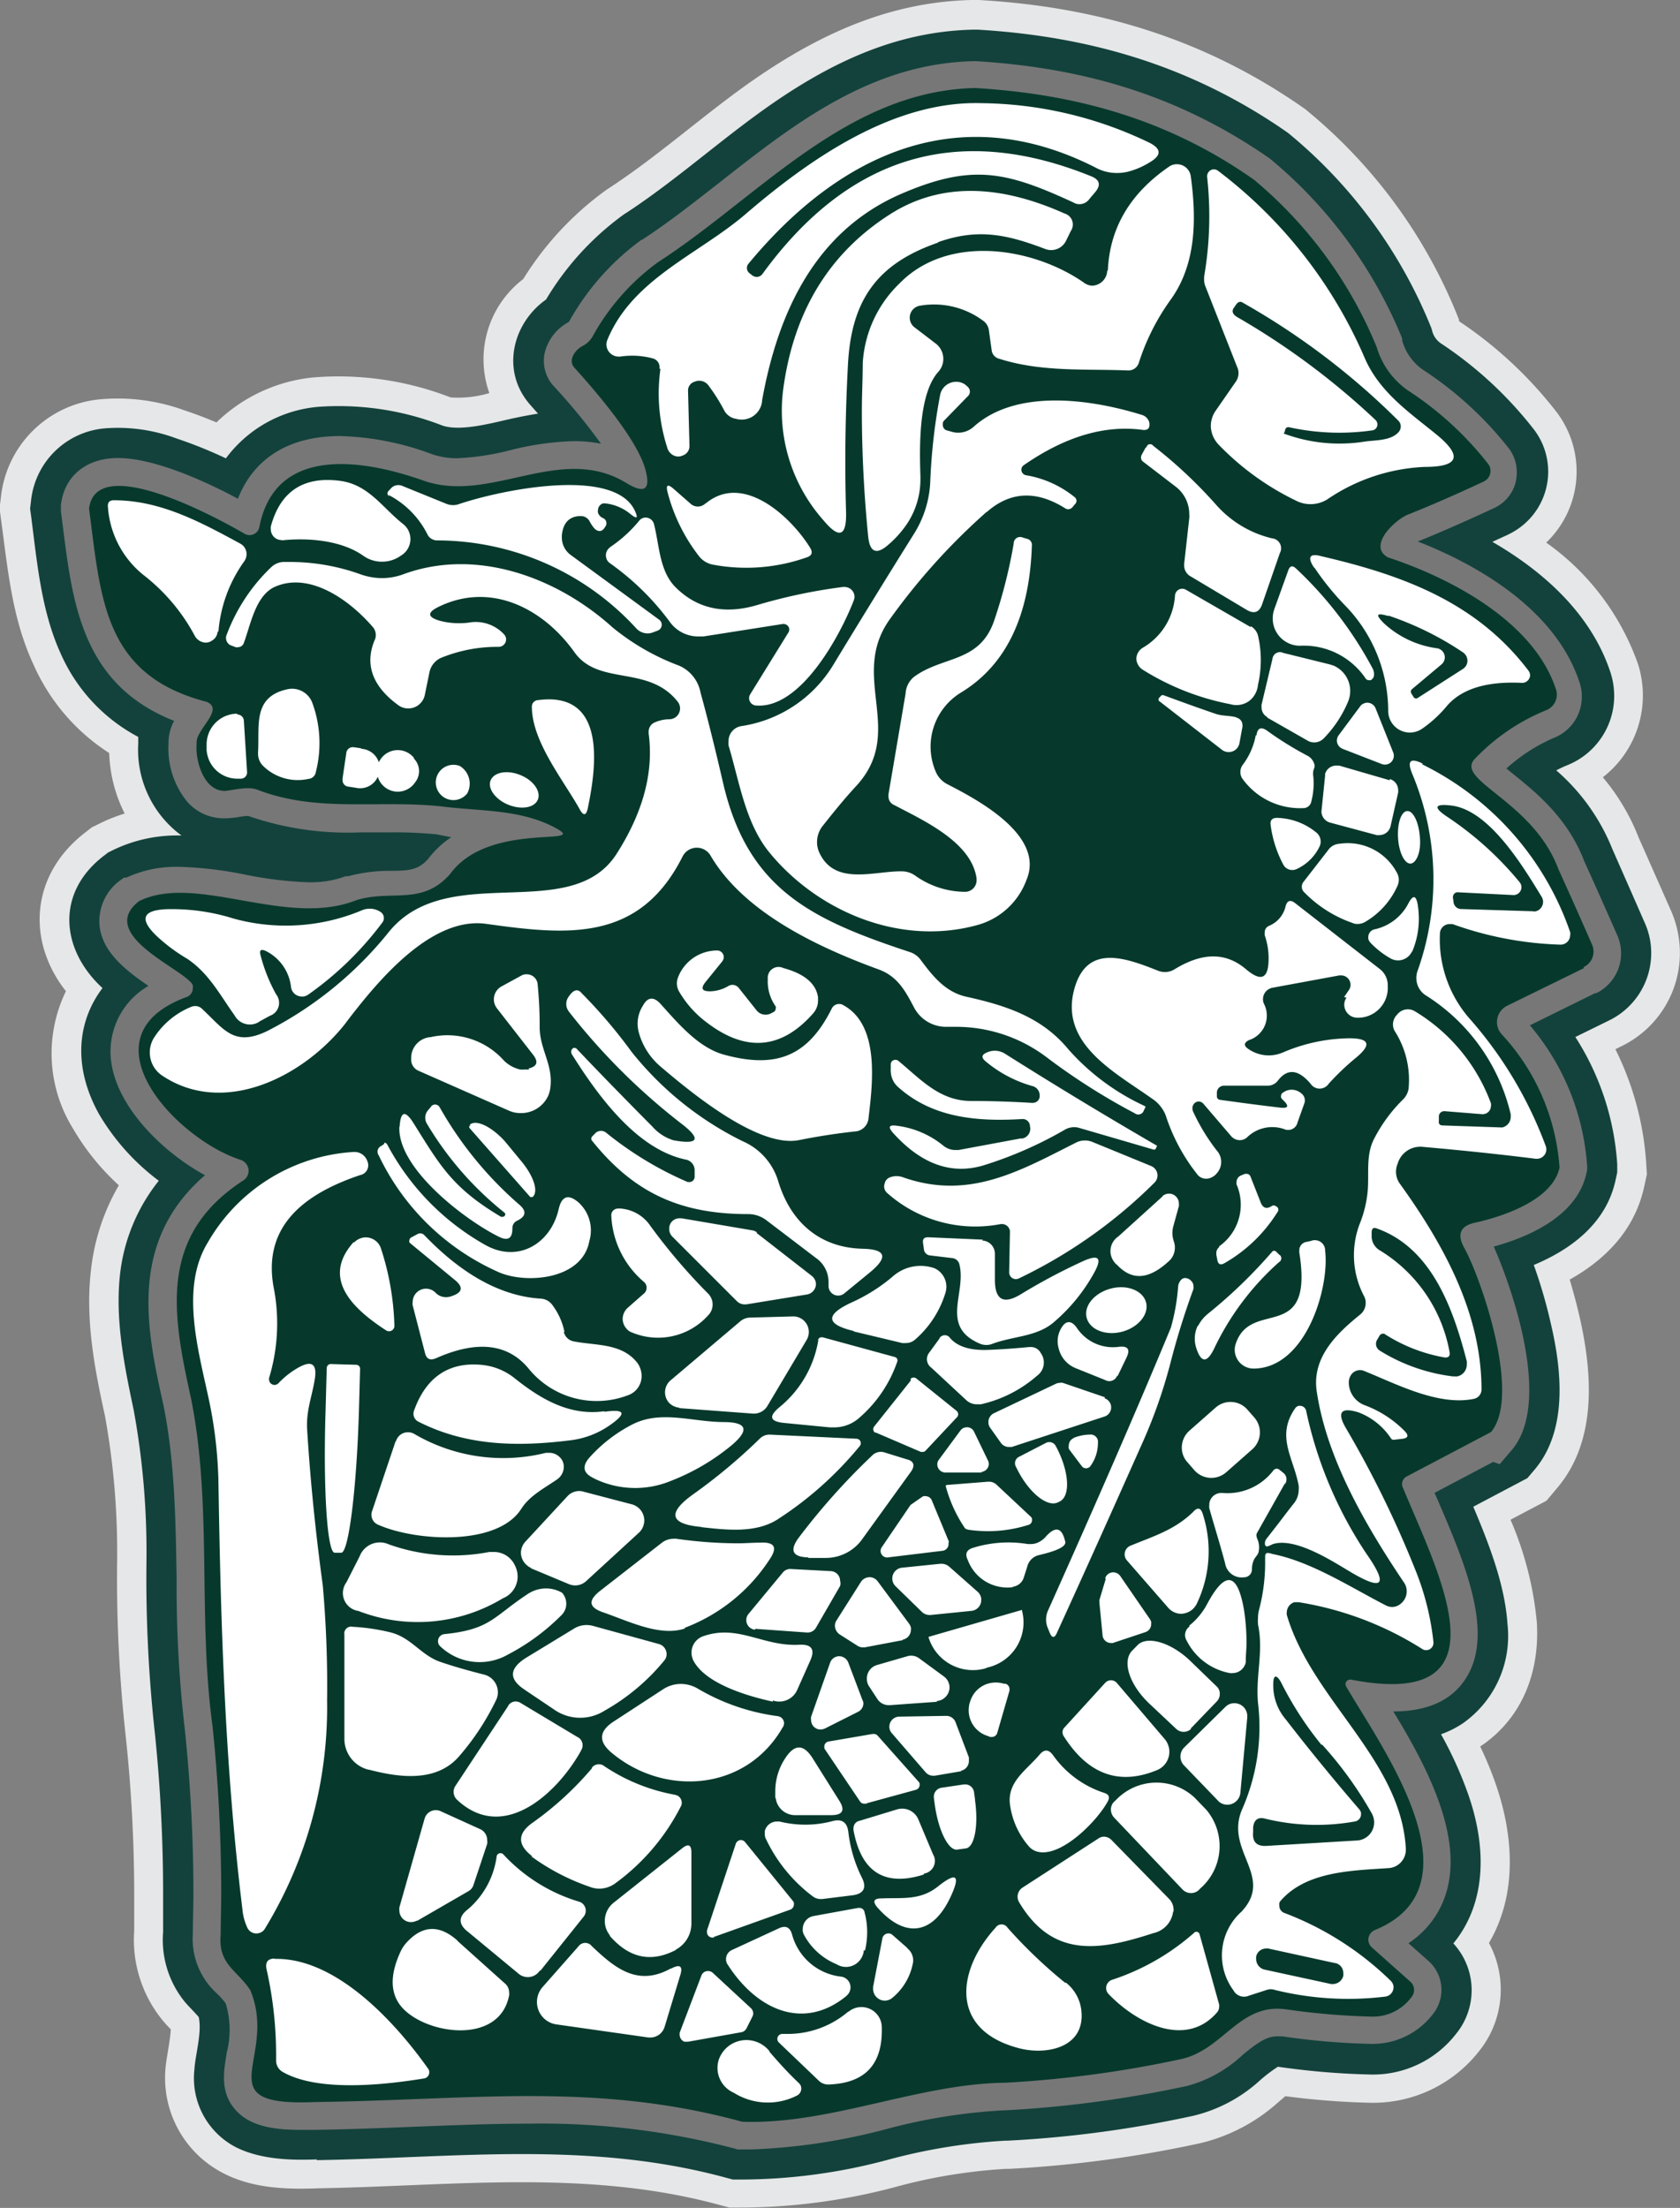
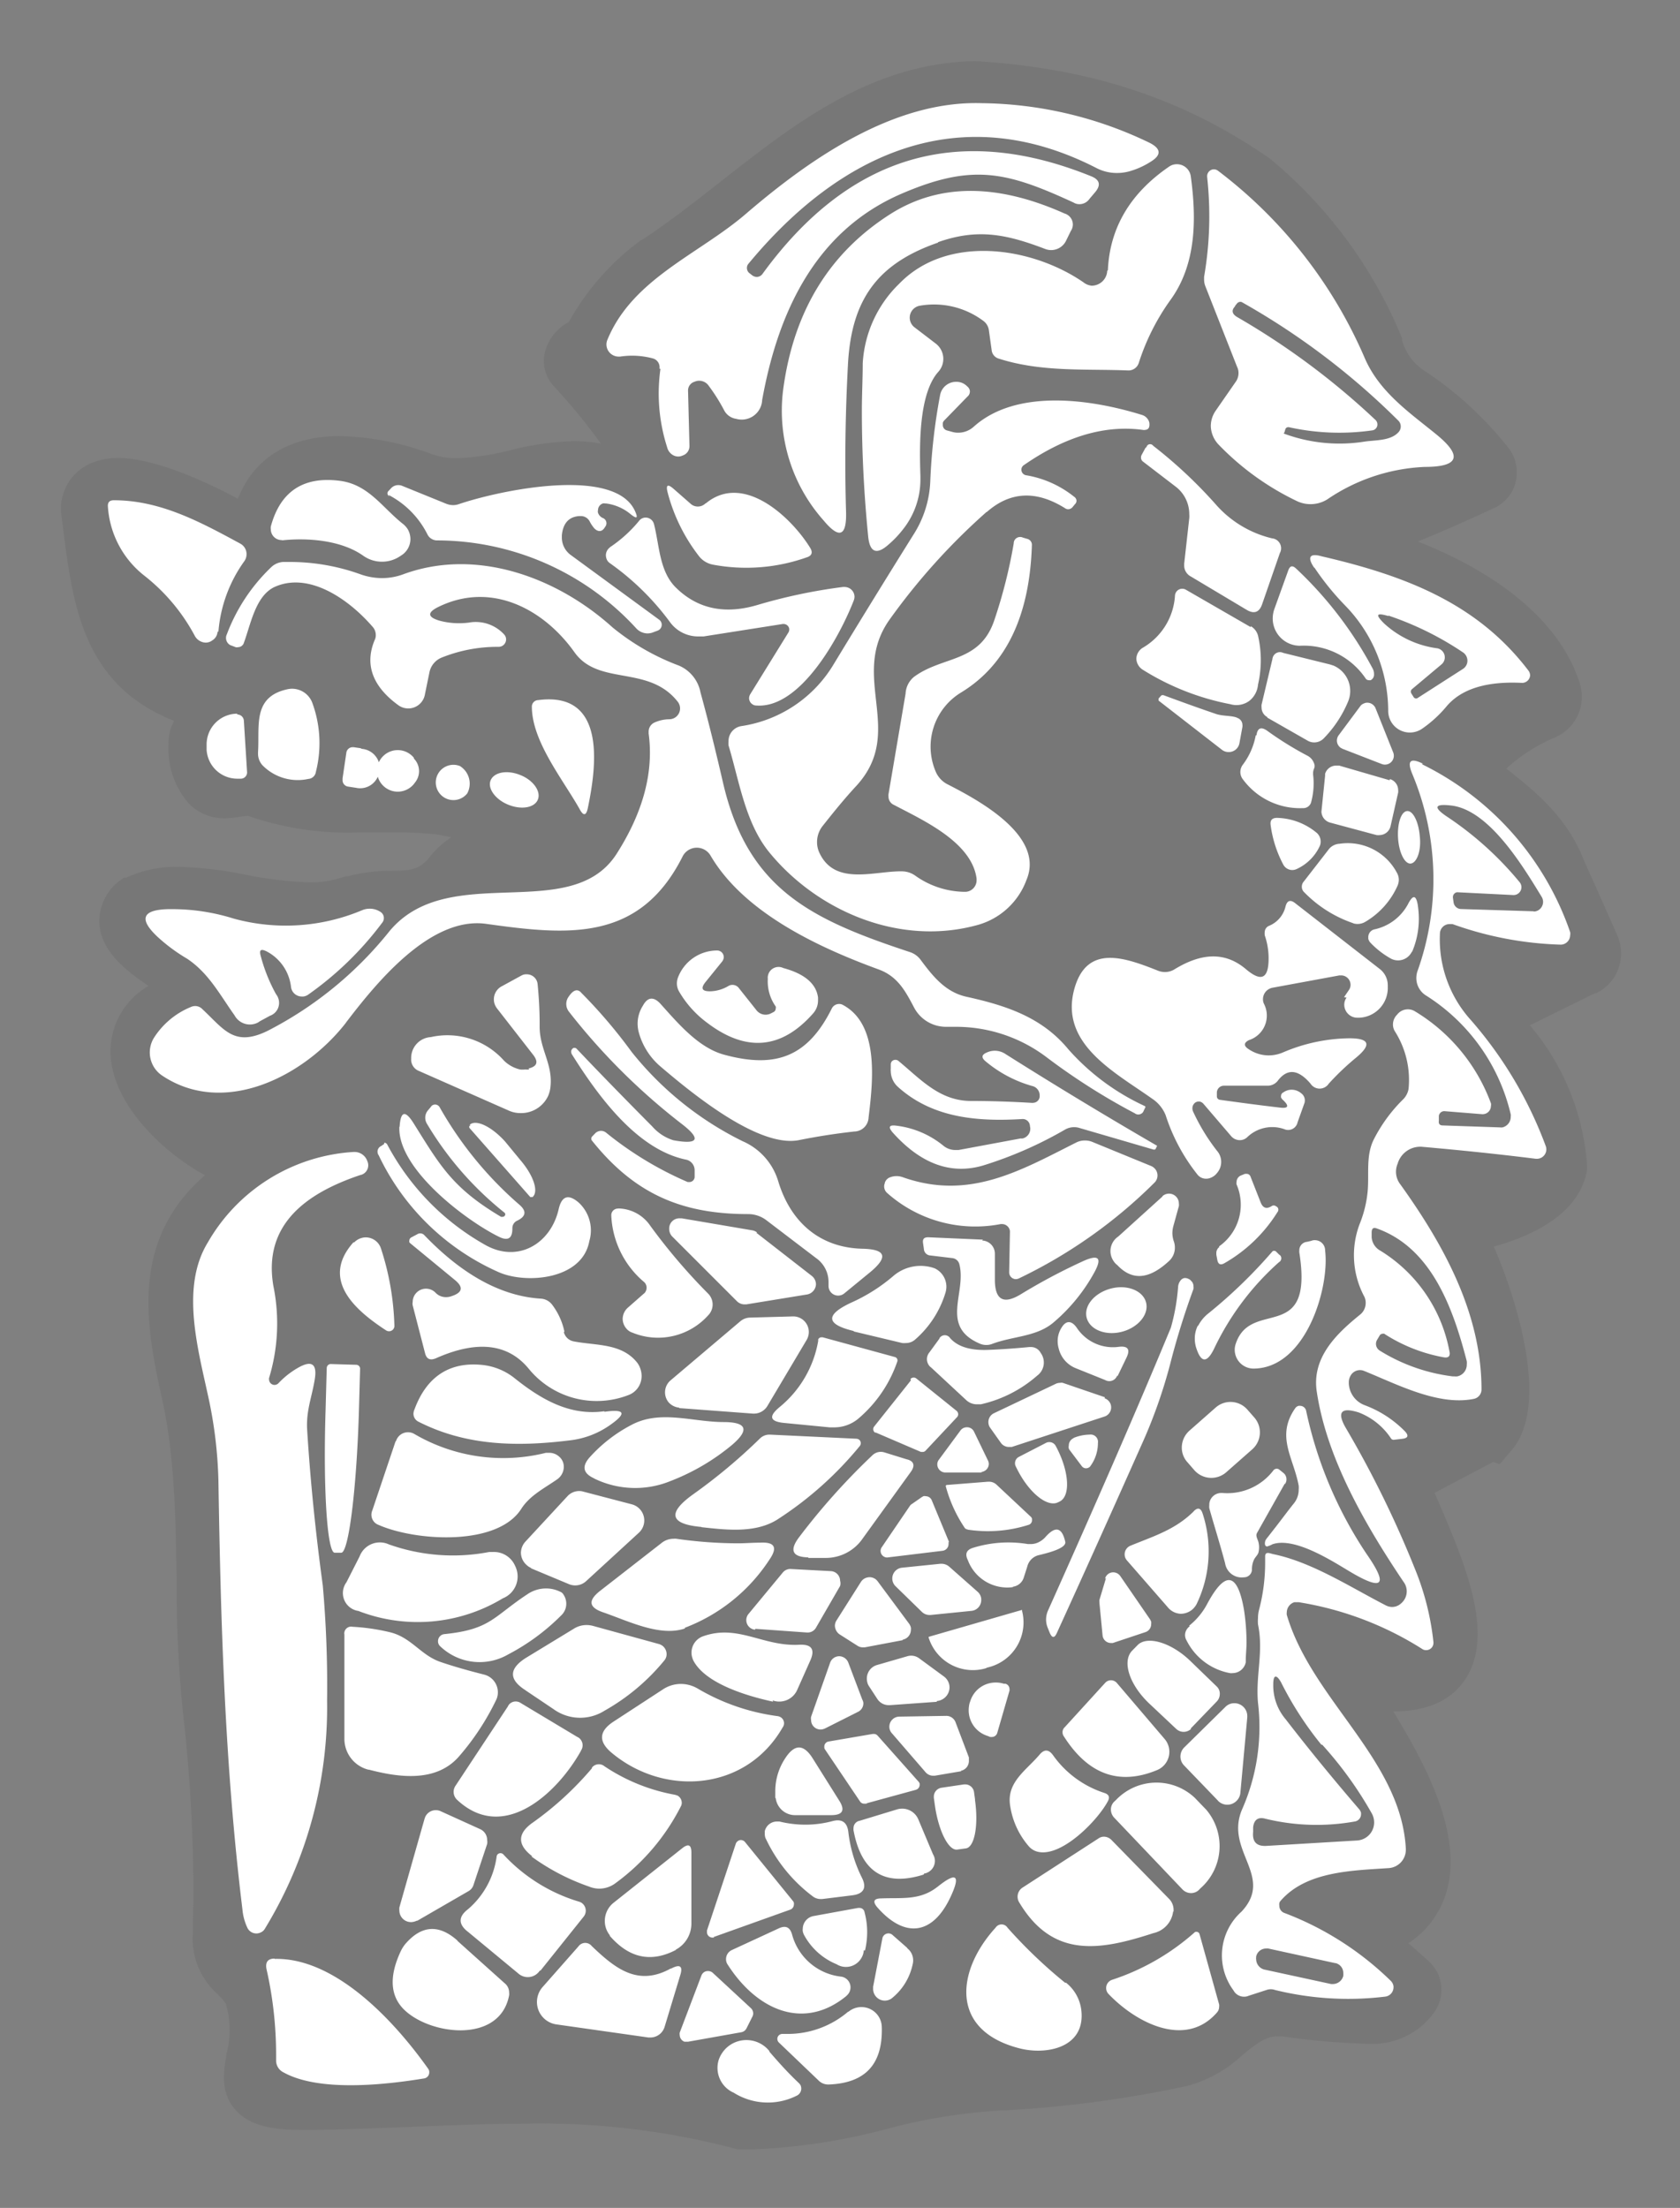
<svg xmlns="http://www.w3.org/2000/svg" id="Layer_1" data-name="Layer 1" viewBox="0 0 155.22 203.95">
  <rect x="0" y="0" width="155.22" height="203.95" fill="#808080" stroke="none" />
  <g id="Layer_1-2" data-name="Layer 1-2">
-     <path id="embroidery1Color" d="M15.69,187.38a11.13,11.13,0,0,1-.8-.88,11.74,11.74,0,0,1-2.58-8.21c0-1.18,0-2.37,0-3.55a138.3,138.3,0,0,0-.78-14.39,133.07,133.07,0,0,1-.8-16.09,70.49,70.49,0,0,0-1.12-13.53c-1-4.54-1.86-9.1-1.26-13.77a19.83,19.83,0,0,1,2.54-7.54,22.25,22.25,0,0,1-4.27-5.3A13.15,13.15,0,0,1,6,91.49C2.35,86.85,2.72,80.75,7.77,76.84l.63-.49L9.12,76a14.82,14.82,0,0,1,2.31-.92A13.26,13.26,0,0,1,10,69.49a18.67,18.67,0,0,1-7-8.18C1,57,.63,52.46,0,47.89l-.13-1,.12-1a10.16,10.16,0,0,1,9.12-9.07,18,18,0,0,1,7.8,1c1,.33,2,.71,3,1.13a14.93,14.93,0,0,1,9-4.16,28.64,28.64,0,0,1,12.63,1.85,10.07,10.07,0,0,0,3.58-.4,9.33,9.33,0,0,1,3.13-10.53,29,29,0,0,1,7.57-8.16l.17-.12.17-.11c4.7-3.07,8.88-6.9,13.5-10.1C75.79,3,82.18.1,89.7-.07h.65c11,.63,20.81,3.59,29.88,9.89l.26.18.24.2a47.42,47.42,0,0,1,13.85,18.93l.13.34v.13a38.11,38.11,0,0,1,9.06,8.45,9.08,9.08,0,0,1-1,12,23.19,23.19,0,0,1,8.48,11.22A9.57,9.57,0,0,1,148,71.73a19.75,19.75,0,0,1,3.31,5.57c1,2.25,2,4.52,3,6.78a9.68,9.68,0,0,1,.81,3.86,9.56,9.56,0,0,1-5.44,8.65l-.52.26A27.59,27.59,0,0,1,152,107.26l.07,1.14-.24,1.11c-.86,4-3.54,6.74-6.89,8.62.35,1.18.67,2.37.94,3.56,1.17,5.19,1.58,11.34-2.09,15.68l-1,1.19-3.32,1.75a31.2,31.2,0,0,1,2.43,9.45c.29,4.59-1.32,8.89-5.23,11.5a32.65,32.65,0,0,1,1.47,3.57c1.66,4.83,1.92,10.18-.66,14.58a9.07,9.07,0,0,1-.92,10,12.44,12.44,0,0,1-10,4.76,71.87,71.87,0,0,1-7.89-.61c-.26.21-.52.45-.75.64a16.44,16.44,0,0,1-7.1,3.7,109.69,109.69,0,0,1-17.59,2.37h-.34A49.86,49.86,0,0,0,82.45,202a56.07,56.07,0,0,1-14.23,1.85H67.3l-.9-.24c-12.23-3.34-24.66-1.75-37.1-1.54-3,.12-6.2,0-8.94-1.49A9.89,9.89,0,0,1,15.2,191C15.25,190.23,15.64,188.42,15.69,187.38Z" transform="translate(0.09 0.07)" fill="#e6e7e8" fill-rule="evenodd" />
-     <path id="embroidery2Color" d="M29.22,199.4c-2.5.1-5.34,0-7.6-1.17a7.18,7.18,0,0,1-3.75-7.11c.08-1.41.72-3.43.4-4.87-.39-.46-.95-1-1.29-1.41a9.06,9.06,0,0,1-2-6.45c0-1.22,0-2.44,0-3.65a144.28,144.28,0,0,0-.76-14.7,130.64,130.64,0,0,1-.78-15.82,72.71,72.71,0,0,0-1.18-14.05c-.89-4.2-1.77-8.55-1.22-12.86A16.84,16.84,0,0,1,14.58,109a21,21,0,0,1-5.5-6.12C6.65,98.54,7,94.35,9.38,91.2l-.13-.12C5.47,87.49,5.13,82.35,9.48,79l.43-.33.47-.23a13.56,13.56,0,0,1,6.3-1.33,9.83,9.83,0,0,1-4-8.45V68a16,16,0,0,1-7.19-7.76c-1.78-3.94-2.16-8.42-2.71-12.67l-.09-.65.08-.66A7.49,7.49,0,0,1,9.58,39.5a15.45,15.45,0,0,1,6.63.93,41.13,41.13,0,0,1,4.57,1.84,11.88,11.88,0,0,1,8.54-4.76,26.43,26.43,0,0,1,11.44,1.72c1.72.61,4.81-.28,6.52-.65.79-.17,1.57-.32,2.34-.44l-.69-.78-.07-.08c-2.7-3.12-1.59-7.5,1.5-9.68a26.37,26.37,0,0,1,7.13-7.82l.11-.08.12-.07c4.7-3.07,8.92-6.93,13.56-10.14C76.92,5.6,82.84,2.83,89.81,2.67h.44c10.48.62,19.83,3.41,28.5,9.42l.18.13.16.13a45,45,0,0,1,13,17.72l.09.23.06.23a2,2,0,0,0,.8,1.12,36.09,36.09,0,0,1,8.63,8,6.41,6.41,0,0,1-1.32,9l0,0a7.06,7.06,0,0,1-1.12.67l-1.44.66c4.92,2.84,9.23,6.84,10.94,12.14a7.13,7.13,0,0,1,.32,2.1,6.9,6.9,0,0,1-4.25,6.36,11,11,0,0,0-1.1.51l.11.1a18.9,18.9,0,0,1,5.07,7.17c1,2.27,2,4.54,3,6.83a6.8,6.8,0,0,1,.59,2.78,6.92,6.92,0,0,1-3.93,6.24l-3.08,1.51a24.62,24.62,0,0,1,3.87,11.75v.76l-.16.74c-.85,3.89-4,6.33-7.55,7.81a46.38,46.38,0,0,1,1.6,5.52c1,4.29,1.53,9.77-1.52,13.38l-.67.79-5,2.64c1.49,3.52,2.93,7.27,3.16,10.84a9.86,9.86,0,0,1-4.14,9.18,9.35,9.35,0,0,1-2,1,35.69,35.69,0,0,1,2.53,5.6c1.77,5.11,1.57,10.11-1.39,13.72a6.37,6.37,0,0,1,.26,8.34,9.71,9.71,0,0,1-7.89,3.77,70.41,70.41,0,0,1-8.58-.72h0a13.85,13.85,0,0,0-1.77,1.36,13.92,13.92,0,0,1-6,3.16A105.64,105.64,0,0,1,93,197.67h-.22a53.2,53.2,0,0,0-11,1.81,52.49,52.49,0,0,1-13.54,1.78h-.62l-.6-.16c-12.69-3.46-25-1.84-37.88-1.63Z" transform="translate(0.09 0.07)" fill="#13423c" fill-rule="evenodd" />
    <path id="embroidery3Color" d="M147.35,91.64l-6.09,3a22.44,22.44,0,0,1,5.29,13V108l-.08.36c-.88,3.92-5.34,5.84-8.55,6.72,1.62,3.66,5.44,14.32,1.68,18.78l-1.13,1.32-.6-.21-5.42,2.86.29.65c2.49,5.8,5.31,12.37,2.57,16.54-1.3,2-3.55,3-6.67,3,3,4.92,6.59,11.58,4.83,16.94a8.48,8.48,0,0,1-3.43,4.47l1.85,1.64a3.57,3.57,0,0,1,.4,4.92,7,7,0,0,1-5.54,2.74h-.13a65.12,65.12,0,0,1-8.25-.7h-.45c-1,0-1.85.61-3.18,1.7a12.06,12.06,0,0,1-5.13,2.88,106.77,106.77,0,0,1-16.69,2.25H92.8a52.43,52.43,0,0,0-11,1.74,56.37,56.37,0,0,1-12.45,1.88H68.07l-.28-.08a70.08,70.08,0,0,0-19.12-2.3c-3.38,0-6.75.14-10.36.28-3,.12-6,.24-9.21.29H27.69c-2.21,0-4.66-.23-6.08-1.91s-1-3.62-.75-5.22a8.41,8.41,0,0,0-.1-4.56,8.17,8.17,0,0,0-.78-.88,6.79,6.79,0,0,1-2.25-5.58c0-1.21.05-2.49.05-3.72,0-5-.27-10-.78-15a113.77,113.77,0,0,1-.77-13.93c-.09-5.63-.17-11-1.23-16.19-1.5-6.76-3.32-15,3.85-21.19-4.14-2.26-8.64-6.76-8.73-11.31A7,7,0,0,1,13.63,91c-2.12-1.44-4.45-3.24-4.54-5.85a4.67,4.67,0,0,1,2.07-4l.2-.15h.22a10.92,10.92,0,0,1,4.64-1h.28a35.78,35.78,0,0,1,6.1.73,35.58,35.58,0,0,0,5.82.7h.27a9.19,9.19,0,0,0,3.16-.56h.22a15,15,0,0,1,3.82-.5H36c1.8,0,2.58-.11,3.47-1.1a8.62,8.62,0,0,1,2.13-2L40.25,77a40.18,40.18,0,0,0-4.39-.18H33.17a28.11,28.11,0,0,1-10.33-1.52h0a5.16,5.16,0,0,0-.87.1,9,9,0,0,1-1.27.12h-.12A4.49,4.49,0,0,1,17.22,74a7.74,7.74,0,0,1-1.74-5.35h0A4.21,4.21,0,0,1,16,66.52C7.58,63.2,6.63,55.82,5.73,48.66c-.06-.48-.13-1-.19-1.47v-.62c.31-2.67,2.34-4.33,5.27-4.33,3.44,0,8.25,2.24,11.08,3.76,1.47-3.75,4.75-5.79,9.43-5.79a26,26,0,0,1,8.49,1.67,7,7,0,0,0,2.26.38h.1A23.89,23.89,0,0,0,47,41.53a26.76,26.76,0,0,1,5.9-.85H53a12.46,12.46,0,0,1,2.44.24A56.75,56.75,0,0,0,51,35.52h0a3.45,3.45,0,0,1-.84-2.25,3.35,3.35,0,0,1,.07-.71,4.4,4.4,0,0,1,2.24-2.89,23.5,23.5,0,0,1,6.71-7.59h.05c2.43-1.58,4.75-3.41,7.22-5.34C73.3,11.36,80.38,5.8,89.87,5.58h.2c10.61.64,19.2,3.48,27.08,8.94l.08.06.08.06a42.32,42.32,0,0,1,12.15,16.55v.19a4.89,4.89,0,0,0,1.91,2.7,33.08,33.08,0,0,1,8,7.34h0a3.66,3.66,0,0,1,.68,2.12,4.21,4.21,0,0,1-.12,1,3.61,3.61,0,0,1-2,2.33c-2.52,1.17-4.78,2.17-7,3.07h-.06c4.88,1.89,12.73,6,15,13.1a4,4,0,0,1,.19,1.23A4.08,4.08,0,0,1,143.69,68a15.83,15.83,0,0,0-4.6,2.92l.65.53c2,1.61,5,4,6.53,8,1.08,2.39,2.11,4.7,3.07,6.89a4.1,4.1,0,0,1-2,5.36Z" transform="translate(0.09 0.07)" fill="#777" />
-     <path id="embroidery4Color" d="M146.25,89.36l-7.1,3.48a1.68,1.68,0,0,0-.93,1.5,1.7,1.7,0,0,0,.18.76,2.16,2.16,0,0,0,.24.35A20.14,20.14,0,0,1,144,107.79c-.62,2.84-4.76,4.39-7.7,5.06-1.45.28-1.82,1.06-1.1,2.36,1.49,2.66,5.32,13.6,2.47,17l-7.8,4.11a.8.8,0,0,0-.42.7.74.74,0,0,0,.09.36c3.25,7.86,10,20.58-4.81,17.7h-.07a.44.44,0,0,0-.43.36v.06a.43.43,0,0,0,.06.22c3.09,5.37,12.74,18.41,2.61,22.51a1,1,0,0,0-.57.86,1,1,0,0,0,.07.35.88.88,0,0,0,.24.36l3.57,3.18a1,1,0,0,1,.35.77,1,1,0,0,1-.24.66,4.41,4.41,0,0,1-3.65,1.8,65.92,65.92,0,0,1-7.93-.67c-4.32-.61-5.77,3.71-9.68,4.59a103.87,103.87,0,0,1-16.29,2.19c-8,.08-16.19,3.89-24.29,3.6-13.6-3.71-25-2-39.44-1.82-10.3.45-3.38-4-6-10.32-1.19-1.85-3-2.38-2.74-5.14,0-1.26.05-2.59.05-3.87a151.5,151.5,0,0,0-.8-15.36c-1.39-10.14,0-20.44-2-30.35-1.74-7.84-3-15,4.84-20.09a1.06,1.06,0,0,0,.49-.89,1.08,1.08,0,0,0-.71-1c-6-1.91-14.92-11.43-5-15.06a.84.84,0,0,0,.55-.79.71.71,0,0,0,0-.29.9.9,0,0,0-.29-.38c-1.56-1.54-8.4-4.5-4.67-7.39,5.28-2.61,13.59,2.49,20.08-.09,3.26-1,6.07.55,8.67-2.43,3.58-4.92,13-2.47,9.73-4.24s-7.06-1.53-10.63-2c-5.83-.6-11.34.59-16.84-1.5-.9-.39-2.19,0-3.09.08-2,0-2.75-2.92-2.6-4.36-.18-1.27,2.64-3.15.92-3.87C9.52,62.3,9.24,55.36,8.14,46.92c.62-5.27,11.85.84,14.39,2.33a.93.93,0,0,0,1.25-.37h0a1.14,1.14,0,0,0,.09-.26c1.49-7.71,9.84-6.18,15.18-4.29,6.21,2.18,12.67-3.53,18.77.24,1.66,1,2.23.59,1.71-1.3-.78-2.81-4.62-7.24-6.57-9.4-.6-.7.12-1.66.81-2a2.24,2.24,0,0,0,.92-.91,20.94,20.94,0,0,1,6-6.8C70,18.15,78.12,8.33,90,8.06c9.56.57,18,3,25.78,8.48A39.79,39.79,0,0,1,127.11,32,7.42,7.42,0,0,0,130,36a30.51,30.51,0,0,1,7.41,6.79,1,1,0,0,1,.21.64,1.07,1.07,0,0,1-.44.87l-.18.11c-2.34,1.09-4.62,2.1-6.87,3-1.24.42-3.92,2.92-2,4,6.07,2,13.56,6.06,15.55,12.23a1.49,1.49,0,0,1,.07.47,1.55,1.55,0,0,1-1,1.43A19,19,0,0,0,136.2,70c-2,2,5.37,3.89,7.71,10.25q1.64,3.6,3.09,6.93a1.58,1.58,0,0,1-.77,2.08Z" transform="translate(0.09 0.07)" fill="#06392c" />
    <path id="embroidery5Color" d="M60.93,34a17,17,0,0,0-.16,2.25,16.32,16.32,0,0,0,.78,5,1.14,1.14,0,0,0,.49.69,1,1,0,0,0,.55.16A1,1,0,0,0,63,42a.9.9,0,0,0,.61-.85v-.07L63.48,36h0a.84.84,0,0,1,.61-.81,1,1,0,0,1,.42-.09,1.07,1.07,0,0,1,.89.48,16.94,16.94,0,0,1,1.4,2.22,1.5,1.5,0,0,0,1.13.82,1.89,1.89,0,0,0,2.33-1.31,2.13,2.13,0,0,0,.07-.44c1.46-8.07,4.89-15.55,12.77-19,6.61-2.87,9.78-2.1,16,.77a1,1,0,0,0,.54.15,1.12,1.12,0,0,0,.93-.49l.56-.66q.75-.94-.36-1.41-18.42-7.48-30.41,9a.66.66,0,0,1-.53.28.73.73,0,0,1-.4-.13h0l-.28-.22a.6.6,0,0,1-.23-.48.58.58,0,0,1,.12-.36h0C77.5,14.08,88.58,9,101.17,15.43a4.1,4.1,0,0,0,1.94.48,4.33,4.33,0,0,0,1.13-.15,7.35,7.35,0,0,0,2-.9c1-.62.93-1.19-.08-1.72A36.46,36.46,0,0,0,90.58,9.46c-8.15-.24-15.89,5.19-21.74,10.21-4.35,3.75-10.5,6-12.82,11.67a1.15,1.15,0,0,0-.08.41,1.13,1.13,0,0,0,1.13,1.12h.13a7.41,7.41,0,0,1,3,.16.84.84,0,0,1,.65.82V34Zm41.28-9.05a1.44,1.44,0,0,1-1.44,1.37A1.46,1.46,0,0,1,100,26c-4.76-3.27-12.56-4.45-17,.13a11.12,11.12,0,0,0-3.38,7.36c0,1.43-.08,2.92-.08,4.37,0,3.87.2,7.75.58,11.59.14,1.51.78,1.78,1.91.76a9.37,9.37,0,0,0,1.3-1.37,7.39,7.39,0,0,0,1.62-4.62v-.32c-.09-2.69-.18-7.59,1.66-9.63a1.78,1.78,0,0,0-.11-2.49h0l-.09-.08-2-1.53a1.12,1.12,0,0,1,.49-2,7.6,7.6,0,0,1,5.82,1.37,1.29,1.29,0,0,1,.56.93l.25,1.79a.91.91,0,0,0,.67.8c3.93,1.26,8,.93,11.93,1.09h0a1,1,0,0,0,1-.71,20.8,20.8,0,0,1,2.92-5.8c2.43-3.34,2.4-7.59,1.88-11.42a1.29,1.29,0,0,0-1.28-1.12,1.22,1.22,0,0,0-.72.22q-5.39,3.69-5.66,9.56Zm12,8.87a1.25,1.25,0,0,1,.13.57,1.41,1.41,0,0,1-.28.84l-1.81,2.61a2.5,2.5,0,0,0-.47,1.47A2.58,2.58,0,0,0,112.5,41a25,25,0,0,0,7.2,5.2,2.88,2.88,0,0,0,1.29.3,2.91,2.91,0,0,0,1.55-.44,17.27,17.27,0,0,1,9-3c3.16,0,3.53-1,1.08-3S127.36,36.16,126,33A43,43,0,0,0,112.44,15.7a.65.65,0,0,0-.38-.13.64.64,0,0,0-.62.63v.06a34,34,0,0,1,.2,3.63,32.94,32.94,0,0,1-.48,5.61v.25a1.68,1.68,0,0,0,.12.63Zm-.2-5.62.2-.25a.44.44,0,0,1,.3-.14.33.33,0,0,1,.19.06,67.24,67.24,0,0,1,14.41,10.92.75.75,0,0,1,.22.53.77.77,0,0,1-.18.5c-.72.84-2.12.75-3.15.9a14.76,14.76,0,0,1-7.42-.72c-.06,0-.08-.06,0-.12l.08-.28a.28.28,0,0,1,.26-.21h.07a21.51,21.51,0,0,0,7.67.3.55.55,0,0,0,.51-.6.57.57,0,0,0-.21-.4,68.52,68.52,0,0,0-12.74-9.47c-.48-.28-.56-.63-.19-1Zm-27.43-5.9c3.66-1.29,6.32-.74,9.93.64a1.53,1.53,0,0,0,1.89-.76l.45-.92a1.05,1.05,0,0,0-.29-1.47,1,1,0,0,0-.3-.14q-9.32-4.17-16,0-8.57,5.4-10,16.34A15.25,15.25,0,0,0,76,48q2.17,2.61,2.08-.77-.2-6.66.18-13.72c.33-5.82,2.64-9.21,8.32-11.17Zm4.5,24.93q3.24-2.86,7.24-.35a.47.47,0,0,0,.28.09.54.54,0,0,0,.41-.2l.22-.27a.41.41,0,0,0,.14-.31.43.43,0,0,0-.11-.28.24.24,0,0,0-.09-.08,9.62,9.62,0,0,0-4.46-2,.52.52,0,0,1-.43-.51.5.5,0,0,1,.22-.42q5.77-4,11.07-3.25c.35,0,.53-.11.54-.47v-.08a.73.73,0,0,0-.11-.38,1,1,0,0,0-.61-.47c-4.78-1.48-11.62-2.42-15.53,1.11a2.13,2.13,0,0,1-1.42.54,1.88,1.88,0,0,1-.53-.07l-.51-.14a.51.51,0,0,1-.38-.49V39a.48.48,0,0,1,.12-.22l2.15-2.21a.61.61,0,0,0,.23-.47.55.55,0,0,0-.14-.37.2.2,0,0,0-.09-.09,1.36,1.36,0,0,0-1-.44h-.07a1.5,1.5,0,0,0-1.45,1.22,54.36,54.36,0,0,0-.91,8,9.85,9.85,0,0,1-1.56,4.91q-3.8,6.08-7.39,12A12,12,0,0,1,68.42,67a1.4,1.4,0,0,0-1.2,1.39,2.54,2.54,0,0,0,0,.39c1,3.33,1.55,7.14,3.74,9.85,4.47,5.49,12.12,8.75,19.32,6.73a6.72,6.72,0,0,0,4.47-4.15c1.75-4.14-4.64-7.47-7.35-8.86a2.33,2.33,0,0,1-1-1.06,5.85,5.85,0,0,1,2.32-7.4q6.23-3.8,6.53-13.64h0a.56.56,0,0,0-.42-.54l-.41-.12a.6.6,0,0,0-.79.27.63.63,0,0,0-.06.27,46.39,46.39,0,0,1-1.81,7.14c-1.35,3.92-4.75,3.22-7.41,5.19A2.13,2.13,0,0,0,83.58,64L82,73.3a.74.74,0,0,0,0,.21.84.84,0,0,0,.52.78c2.67,1.41,7.17,3.42,7.62,6.8v.14a1.07,1.07,0,0,1-1,1.08H89a8,8,0,0,1-4.55-1.51,2.15,2.15,0,0,0-1.12-.38c-2.55-.08-6.27,1.41-7.72-1.73a2.3,2.3,0,0,1-.21-1,2.38,2.38,0,0,1,.49-1.43c1-1.26,2-2.51,3.17-3.77,4.54-5-.67-10,3-15.27a59.35,59.35,0,0,1,9-10Zm14.67-5.94-.36.66a.5.5,0,0,0-.06.24.46.46,0,0,0,.2.39l3,2.3a3.19,3.19,0,0,1,1.26,2.54,2.29,2.29,0,0,1,0,.37L109.32,52v.18a1.14,1.14,0,0,0,.61,1l5.14,3.07c.71.43,1.2.25,1.46-.53l1.63-4.7a.92.92,0,0,0-.36-1.25.89.89,0,0,0-.36-.11,10,10,0,0,1-5.08-3,43,43,0,0,0-5.9-5.55.36.36,0,0,0-.28-.15.34.34,0,0,0-.34.27ZM26,49.84c2.39-.25,5.44,0,7.45,1.41a3,3,0,0,0,3.51,0,1.78,1.78,0,0,0,.87-1.53,1.85,1.85,0,0,0-.24-.89,2,2,0,0,0-.43-.49c-1.91-1.49-3.2-3.68-5.89-4-3.35-.42-5.47,1-6.34,4.23a1,1,0,0,0,0,.25,1,1,0,0,0,1,1Zm9.79-4.2a8.27,8.27,0,0,1,3.61,3.65,1,1,0,0,0,.89.56h0A25,25,0,0,1,58.72,58a1.44,1.44,0,0,0,1,.44,1.39,1.39,0,0,0,.53-.1l.43-.16a.58.58,0,0,0,.33-.75.6.6,0,0,0-.19-.25l-8.2-6a2,2,0,0,1-.8-1.6v-.2c.11-1.12.65-1.72,1.63-1.78h.13a.92.92,0,0,1,.82.51,3.35,3.35,0,0,0,.39.59.84.84,0,0,0,.34.25c.25.09.49,0,.68-.34a.52.52,0,0,0-.23-.84.83.83,0,0,1-.42-.48.45.45,0,0,1,0-.23.66.66,0,0,1,.44-.62.45.45,0,0,1,.23,0h.1a4.42,4.42,0,0,1,2.26,1c.57.45.69.36.39-.3C56.72,43,46.2,45.18,42.3,46.5a1.6,1.6,0,0,1-.53.09,1.74,1.74,0,0,1-.64-.13l-4.06-1.65a.89.89,0,0,0-.36-.07.91.91,0,0,0-.66.28l-.23.25a.3.3,0,0,0-.11.23.32.32,0,0,0,.08.21.39.39,0,0,0,.1.08Zm29.3.79a1,1,0,0,1-1.41,0h0l-1.53-1.34c-.56-.49-.74-.37-.55.35a16.25,16.25,0,0,0,2.85,5.81,2.13,2.13,0,0,0,1.34.84,16.7,16.7,0,0,0,8.64-.67c.49-.15.6-.45.33-.89-1.71-2.78-6.14-7-9.64-4.1Zm-45,11.85a12.92,12.92,0,0,1,2.4-6.52,1.13,1.13,0,0,0,.2-.64,1.1,1.1,0,0,0-.46-.9l-.13-.08c-3.69-2-7.38-4-11.67-4-.4,0-.58.19-.55.59a8.82,8.82,0,0,0,3.32,6.34,17.56,17.56,0,0,1,4.7,5.58,1.19,1.19,0,0,0,1,.64h0a1,1,0,0,0,.63-.21,1,1,0,0,0,.48-.81Zm36.2-7.8a.89.89,0,0,0-.4.75,1,1,0,0,0,.14.49.91.91,0,0,0,.24.24,24.31,24.31,0,0,1,5.53,5.42,3.22,3.22,0,0,0,2.61,1.34h.5l7.32-1.15h.08a.53.53,0,0,1,.52.44v.08a.5.5,0,0,1-.08.27l-3.53,5.71a.74.74,0,0,0-.1.35.68.68,0,0,0,.33.58.59.59,0,0,0,.34.1c4.06.31,7.7-6.35,9-9.7a1,1,0,0,0,.07-.34.91.91,0,0,0-.57-.84,1,1,0,0,0-.34-.07H77.8a49.91,49.91,0,0,0-7.93,1.67c-2.81.83-5.41.48-7.54-1.64-1.51-1.51-1.49-3.88-2-5.85a.8.8,0,0,0-.76-.59.76.76,0,0,0-.62.31,12.3,12.3,0,0,1-2.73,2.46Zm65.07,1.89a24.65,24.65,0,0,0,2.81,3.47,14,14,0,0,1,4,9.75,2,2,0,0,0,3.11,1.67,11.28,11.28,0,0,0,2.33-2.14c1.69-1.94,4.54-2.23,6.94-2.11h0a.74.74,0,0,0,.73-.68h0a.74.74,0,0,0-.15-.45c-4.72-6.21-11.36-8.77-19.1-10.56C120.92,51,120.66,51.39,121.33,52.37Zm6.82,4.42a28.68,28.68,0,0,1,6.91,3.41.93.93,0,0,1,.4.76.89.89,0,0,1-.15.5.9.9,0,0,1-.28.27l-4.13,2.65a.29.29,0,0,1-.18.07.27.27,0,0,1-.22-.11h0l-.2-.32a.37.37,0,0,1-.07-.2.3.3,0,0,1,.12-.24h0l2.74-2.3a.85.85,0,0,0-.39-1.46,9,9,0,0,1-4.95-2.31c-.83-.83-.7-1,.42-.67ZM31.83,94.45c2.84-3.73,7.84-9.9,13-9.18C52.35,86.32,59,87,63,79A1.47,1.47,0,0,1,65.58,79c3.09,5.23,9.87,8.42,15.54,10.49,1.74.65,2.45,2,3.25,3.52a3.33,3.33,0,0,0,2.94,1.77h.93a13.85,13.85,0,0,1,8.38,2.82,59.53,59.53,0,0,0,8.14,5.17.52.52,0,0,0,.32.11.55.55,0,0,0,.43-.21.8.8,0,0,0,.08-.16l.15-.31h0a.11.11,0,0,0-.06-.1h0a21.32,21.32,0,0,1-7.06-5.24c-2.47-3-5.82-4.06-9.43-4.86-1.93-.43-3.09-1.89-4.2-3.38a2,2,0,0,0-1-.74c-9.09-3-15-5.78-17.28-15.66-.65-2.81-1.33-5.6-2.08-8.33a3.38,3.38,0,0,0-2-2.48,21.58,21.58,0,0,1-6.12-3.52C51.33,53.21,43.84,50.49,37.11,53a5.67,5.67,0,0,1-2,.33A6,6,0,0,1,33.27,53a19.27,19.27,0,0,0-6.55-1.16h-.64a1.74,1.74,0,0,0-1.12.49,16.71,16.71,0,0,0-4.09,6.19.76.76,0,0,0,.31,1l.16.06.34.13a.41.41,0,0,0,.22,0,.56.56,0,0,0,.52-.34h0c.65-1.72,1.08-4.43,2.9-5.24,3.14-1.38,6.77,1.11,9,3.68a1.13,1.13,0,0,1,.31.78,1,1,0,0,1-.11.48c-.93,2.24-.2,4.26,2.19,6a1.56,1.56,0,0,0,2.46-1l.41-2a1.87,1.87,0,0,1,1.12-1.39,13.8,13.8,0,0,1,5.15-1H46a.69.69,0,0,0,.67-.69h0a.67.67,0,0,0-.16-.43,3.56,3.56,0,0,0-3.27-1.12,7.26,7.26,0,0,1-.93.06,7,7,0,0,1-1.77-.23c-1.14-.33-1.18-.76-.12-1.28,4.87-2.38,9.71.18,12.56,4.18,2.24,3.17,6.87,1.13,9.57,4.61a1,1,0,0,1-.22,1.4,1,1,0,0,1-.56.19h0a3.42,3.42,0,0,0-1.34.28.92.92,0,0,0-.59.86v.18q.72,5.33-2.94,11.08c-4.21,6.64-15.51.58-21,7.17a34.6,34.6,0,0,1-11.28,9.22c-3.08,1.5-4-.13-6-2a.92.92,0,0,0-.68-.3,1,1,0,0,0-.42.1,7.34,7.34,0,0,0-3.37,2.81,2.57,2.57,0,0,0,.75,3.52c5.74,3.83,13.14.07,17-4.92Zm87.83-42c-.33-.31-.56-.27-.72.16l-1.3,3.61a2.7,2.7,0,0,0-.14.85A2.52,2.52,0,0,0,120,59.58a6.9,6.9,0,0,1,6.07,3,.35.35,0,0,0,.31.18.49.49,0,0,0,.17,0h0a.56.56,0,0,0,.31-.5V62.2a1.09,1.09,0,0,0-.15-.56A35.6,35.6,0,0,0,119.66,52.45Zm-4.19,5.41-6-3.46a.67.67,0,0,0-.91.25.65.65,0,0,0-.09.3,6,6,0,0,1-3,4.83,1.23,1.23,0,0,0-.57,1,1.26,1.26,0,0,0,.57,1,23.58,23.58,0,0,0,8.12,3.2,2,2,0,0,0,1.75-.31,2.14,2.14,0,0,0,.8-1.49,10.09,10.09,0,0,0,0-4.54,1.43,1.43,0,0,0-.67-.87ZM117,66.22l3.75,2.14a1.2,1.2,0,0,0,.59.15,1.22,1.22,0,0,0,.86-.36,10.8,10.8,0,0,0,2.27-3.43,2.55,2.55,0,0,0-1.36-3.31l-.35-.11-4.29-1.06a.69.69,0,0,0-.93.33.72.72,0,0,0-.07.25l-1,4.2a1,1,0,0,0,0,.24,1,1,0,0,0,.53.91ZM26.46,63.6c-3.25.71-2.55,3.41-2.71,5.83v.12a1.6,1.6,0,0,0,.41,1.07,4.56,4.56,0,0,0,4.24,1.26.74.74,0,0,0,.69-.63,10.79,10.79,0,0,0-.33-6.41,2,2,0,0,0-1.87-1.29,2.1,2.1,0,0,0-.43.05Zm87.71,2.61c-.52-.19-1.29-.12-1.91-.33-1.65-.56-3.27-1.15-4.87-1.74h-.07a.2.2,0,0,0-.14.06l-.22.25a.17.17,0,0,0,0,.1.17.17,0,0,0,0,.1h0l5.86,4.55a1,1,0,0,0,.6.2,1,1,0,0,0,1-.79l.28-1.53a.61.61,0,0,0,0-.19.68.68,0,0,0-.49-.65ZM54.23,74.53C55,70.81,56,63.77,49.64,64.6a.6.6,0,0,0-.59.6h0c0,3.18,2.81,6.65,4.38,9.41C53.81,75.35,54.08,75.3,54.23,74.53ZM127,65.35a.83.83,0,0,0-.76-.51.67.67,0,0,0-.31.07.71.71,0,0,0-.36.28l-2,2.69a.86.86,0,0,0-.14.46.82.82,0,0,0,.34.66l.18.1,3.61,1.4a.81.81,0,0,0,.31.06.82.82,0,0,0,.82-.82h0a.81.81,0,0,0-.06-.31Zm-105.17.51h-.15A2.84,2.84,0,0,0,19,68.7v.5a2.84,2.84,0,0,0,2.84,2.66h.34a.58.58,0,0,0,.56-.58h0l-.3-4.8a.61.61,0,0,0-.6-.55Zm94.1,2a6.45,6.45,0,0,1-1.17,2.68,1.13,1.13,0,0,0-.25.7,1.11,1.11,0,0,0,.25.7,6.54,6.54,0,0,0,5.49,2.64h.08a.75.75,0,0,0,.74-.63,6.55,6.55,0,0,0,.21-1.65,5.51,5.51,0,0,0-.05-.81v-.14a1.1,1.1,0,0,1,.08-.4.58.58,0,0,0,.06-.26.63.63,0,0,0-.06-.27,1.25,1.25,0,0,0-.56-.66A30.88,30.88,0,0,1,117,67.44c-.57-.41-.91-.27-1,.41ZM33.26,69.05l-.68-.1H32.5a.59.59,0,0,0-.59.51l-.35,2.37V72a.59.59,0,0,0,.51.59h0l.72.11a1.78,1.78,0,0,0,2.13-1.34L35,71A1.81,1.81,0,0,0,33.3,69.1Zm4.89.88a1.92,1.92,0,1,0-.28,2.7,1.76,1.76,0,0,0,.37-.4A1.66,1.66,0,0,0,38.15,70Zm4.25.76a1.63,1.63,0,1,0,.68,2.53A1.91,1.91,0,0,0,42.4,70.69ZM118.64,137a.7.7,0,0,0,.13-.42.74.74,0,0,0-.28-.59l-.35-.28a.39.39,0,0,0-.27-.11.41.41,0,0,0-.29.13h0a5.34,5.34,0,0,1-4.73,2.11h-.11a1.11,1.11,0,0,0-1.1,1v.1a1.61,1.61,0,0,0,0,.31c.46,1.64,1,3.34,1.46,5.08a1.55,1.55,0,0,0,1.74,1.3h0a.73.73,0,0,0,.74-.69v-.08a2.11,2.11,0,0,1,.19-.86c.11-.23.33-.41.41-.65a2,2,0,0,0,.06-.49,2,2,0,0,0-.06-.48c-.06-.26-.28-.56-.14-.83L118.6,137Zm-1.7,5.79a2,2,0,0,0,.53-.21c2.1-.73,5.71,1.67,7.24,2.57q4.46,2.64,1.5-1.62a37.92,37.92,0,0,1-5.63-13.32.58.58,0,0,0-.54-.42h-.14a.55.55,0,0,0-.32.22c-1.82,2.61-.15,4.57.32,7.16a2.16,2.16,0,0,1,0,.36,2,2,0,0,1-.42,1.24c-.57.71-1.1,1.43-1.65,2.14l-.78,1a1.94,1.94,0,0,0-.21.29c-.07.14-.12.53.08.56Zm14.45-72.31c-1.18-.58-1.5-.28-1,.93a25.21,25.21,0,0,1,.47,18.27,2,2,0,0,0-.09.6,1.89,1.89,0,0,0,.85,1.58,17.78,17.78,0,0,1,7.87,11,.74.74,0,0,1,0,.21,1,1,0,0,1-.76,1,.89.89,0,0,1-.23,0h0l-5.29-.18c-.28,0-.4-.15-.36-.43V103a.51.51,0,0,1,.5-.43h0l3.48.28h.06a.76.76,0,0,0,.77-.75v0a.57.57,0,0,0,0-.26,16.63,16.63,0,0,0-7-8.48,1.25,1.25,0,0,0-1.67.3,1.27,1.27,0,0,0-.38.9,1.19,1.19,0,0,0,.18.64,8.38,8.38,0,0,1,1.26,5.32,1.81,1.81,0,0,1-.48.94,14.2,14.2,0,0,0-2.74,3.74c-.74,1.49-.41,3.2-.56,4.8a10.72,10.72,0,0,1-.74,3,8.12,8.12,0,0,0,.42,6.68,1.26,1.26,0,0,1,.14.6,1.37,1.37,0,0,1-.51,1.08c-2.19,1.77-4.52,4-4,7.18.93,6.15,4.5,12.29,8,17.5a1.45,1.45,0,0,1-.22,2h0a1.21,1.21,0,0,1-.83.33,1.31,1.31,0,0,1-.55-.13c-3.29-1.69-6.83-4-10.39-4.74-.32-.06-.79-.32-.79.21v.58a17,17,0,0,1-.57,4.37,3.06,3.06,0,0,0-.09.74,3.79,3.79,0,0,0,0,.58c.53,2.53-.23,4.69,0,7.24A18.84,18.84,0,0,1,114.7,167c-1.73,3.88,3,6.21-.08,9.51a5.42,5.42,0,0,0-.75,7.27,1.1,1.1,0,0,0,1,.59,1,1,0,0,0,.42-.09l1.64-.53a1.16,1.16,0,0,1,.78,0,28.31,28.31,0,0,0,10.21.61.87.87,0,0,0,.74-.84v-.11a.87.87,0,0,0-.23-.48,28.46,28.46,0,0,0-9.84-6.29.71.71,0,0,1-.48-.68,1,1,0,0,1,0-.24.59.59,0,0,1,.14-.23c2.38-2.72,6.62-2.77,10-3a1.7,1.7,0,0,0,1.55-1.69v-.09c-.44-8.25-8.7-13.78-11-21.61a1,1,0,0,1,0-.25,1,1,0,0,1,.7-.92h.4a30.23,30.23,0,0,1,11.41,4.32.62.62,0,0,0,.37.11.67.67,0,0,0,.67-.67v-.07a24.73,24.73,0,0,0-1.67-6.67,96.38,96.38,0,0,0-6.4-13.07c-.88-1.49-.49-2,1.16-1.48a6.26,6.26,0,0,1,3,2.42.3.3,0,0,0,.23.11h0l.78-.09c.56-.06.64-.3.26-.7a10.16,10.16,0,0,0-3.69-2.4,2.26,2.26,0,0,1-1.49-2v-.13a1.19,1.19,0,0,1,.15-.58,1,1,0,0,1,.89-.54,1,1,0,0,1,.38.08c3,1.21,6.82,3.24,10.12,2.58a.88.88,0,0,0,.72-.86h0c0-7-3.44-13.31-7.53-19a1.89,1.89,0,0,1-.22-1.86,2.18,2.18,0,0,1,2.33-1.56c3.53.31,7,.67,10.44,1.1h.09a.87.87,0,0,0,.88-.88h0a.81.81,0,0,0-.06-.31,37.43,37.43,0,0,0-6.91-11.62,11.11,11.11,0,0,1-2.86-8,.89.89,0,0,1,.88-.87h.28a32.22,32.22,0,0,0,10,1.9h0a.88.88,0,0,0,.87-.87h0a.71.71,0,0,0,0-.29,27.08,27.08,0,0,0-13.72-15.52Zm-8.12,110.78a.93.93,0,0,1,.75.92.74.74,0,0,1,0,.21h0v.06a1,1,0,0,1-.92.75h-.21l-6.18-1.34a1,1,0,0,1-.74-.93.67.67,0,0,1,0-.2v-.07a.94.94,0,0,1,.92-.74.67.67,0,0,1,.2,0h0l6.18,1.35Zm-1.2-20.17a35.17,35.17,0,0,1,4.6,6.38,1.72,1.72,0,0,1,.2.8,1.67,1.67,0,0,1-1.56,1.67l-8.39.5c-.92.05-1.32-.38-1.23-1.3v-.4c.07-.7.45-1,1.13-.81a20,20,0,0,0,8.3.25.68.68,0,0,0,.54-.66v-.14a.85.85,0,0,0-.15-.3q-3.69-4.29-6.8-8.32a4.82,4.82,0,0,1-1.16-3.26c0-.87.29-.93.72-.17A31.21,31.21,0,0,0,122,161.1Zm13.36-35.4a1.31,1.31,0,0,1,0,.28,1.1,1.1,0,0,1-.88,1.1,1.22,1.22,0,0,1-.27,0h-.15a16.61,16.61,0,0,1-6.74-2.38.74.74,0,0,1-.35-.63.75.75,0,0,1,.1-.36l.21-.35a.35.35,0,0,1,.32-.22.24.24,0,0,1,.12,0,.21.21,0,0,1,.1.06,15.07,15.07,0,0,0,5.36,2.11c.49.1.69-.09.57-.58a13.86,13.86,0,0,0-6.39-9.27,1.53,1.53,0,0,1-.79-1.25v-.39c0-.4.14-.53.49-.4,5,1.79,7,7.24,8.29,12.22Zm6.22-41.58-6.75-.21a.71.71,0,0,1-.69-.62l-.06-.43V82.8a.45.45,0,0,1,.39-.45h0l5.21.26h0a.73.73,0,0,0,.73-.73.75.75,0,0,0-.16-.45,30.72,30.72,0,0,0-6.77-6.1c-1.21-.82-1.09-1.16.36-1,3.53.33,6.67,5.55,8.43,8.43a.9.9,0,0,1,.14.48.91.91,0,0,1-.42.76.85.85,0,0,1-.47.13h0ZM128.29,72l-4.65-1.35h-.3a1.07,1.07,0,0,0-1,.76v.17L122,74.91v0a1.09,1.09,0,0,0,.78,1l4.32,1.16a1.31,1.31,0,0,0,.28,0,1.06,1.06,0,0,0,1-.79h0l.71-3.14a1,1,0,0,0,0-.24,1.06,1.06,0,0,0-.75-1ZM48,71.53c-1.21-.5-2.42-.28-2.75.46s.41,1.78,1.61,2.27,2.42.3,2.74-.46S49.18,72,48,71.53Zm83.09,5.68c-.1-1.33-.61-2.4-1.17-2.36s-.92,1.16-.84,2.49.61,2.4,1.16,2.36,1-1.14.85-2.49Zm-9.31,1a1,1,0,0,0,.15-.54,1.07,1.07,0,0,0-.43-.86,5.93,5.93,0,0,0-3.6-1.33c-.46,0-.66.22-.59.68a10.76,10.76,0,0,0,1.18,3.66.94.94,0,0,0,1.19.4,4.34,4.34,0,0,0,2.1-2Zm3.13,7a1.31,1.31,0,0,0,.44.07,1.4,1.4,0,0,0,.69-.19,7.3,7.3,0,0,0,3-3.36,1.4,1.4,0,0,0,.11-.53,1.3,1.3,0,0,0-.17-.64,5.14,5.14,0,0,0-5.3-2.69,1.36,1.36,0,0,0-1.06.59l-2.25,2.9a.7.7,0,0,0-.18.48.68.68,0,0,0,.23.52h0a11.48,11.48,0,0,0,4.52,2.85Zm-.59,6.87a1.16,1.16,0,0,0-.21.67,1.21,1.21,0,0,0,1.19,1.19h.18a2.75,2.75,0,0,0,2.65-2.85s0-.1,0-.15h0a1.9,1.9,0,0,0-.7-1.47l-7.84-6.1c-.46-.37-.77-.26-.91.31a2.56,2.56,0,0,1-1.49,1.76.65.65,0,0,0-.43.61.74.74,0,0,0,0,.21v.06a6.5,6.5,0,0,1,.36,2.14c0,1.88-.67,2.2-2.09,1-1.85-1.57-4-1.58-6.59,0a1.68,1.68,0,0,1-.9.26,1.8,1.8,0,0,1-.68-.14c-3.09-1.23-6.49-2.41-7.66,1.6-1.49,5.13,3.67,7.76,7.16,10.24a3.29,3.29,0,0,1,1.25,1.53,17.32,17.32,0,0,0,2.93,5.47,1,1,0,0,0,.81.39,1,1,0,0,0,.43-.09,1.35,1.35,0,0,0,.57-.43,1.56,1.56,0,0,0,0-2.06,18.25,18.25,0,0,1-2.2-3.61.67.67,0,0,1-.07-.31.62.62,0,0,1,.11-.37.56.56,0,0,1,.47-.26.53.53,0,0,1,.3.09.69.69,0,0,1,.13.11l2.57,3a1.06,1.06,0,0,0,.79.37,1,1,0,0,0,.67-.25h0a3.33,3.33,0,0,1,3.44-.77.89.89,0,0,0,1.17-.43.64.64,0,0,0,.06-.18l.61-1.71a.82.82,0,0,0-.28-1,1.37,1.37,0,0,0-.87-.32,1.31,1.31,0,0,0-.77.25.35.35,0,0,0-.21.32.38.38,0,0,0,0,.15h0a.82.82,0,0,0,.2.25c.58.55.47.78-.32.68-1.89-.22-3.75-.47-5.55-.72a.32.32,0,0,1-.26-.31h0v-.38a.65.65,0,0,1,.64-.61H117a1.19,1.19,0,0,0,1-.5c.88-1.12,1.88-1,3,.32a1,1,0,0,0,1.39.28.93.93,0,0,0,.28-.28,24,24,0,0,1,2.53-2.41c1.46-1.21,1.24-1.8-.65-1.79a16,16,0,0,0-6.09,1.3,3.37,3.37,0,0,1-1.33.28,3.31,3.31,0,0,1-1.83-.56c-.51-.32-.48-.6,0-.85a2.38,2.38,0,0,0,1.54-3,2.83,2.83,0,0,0-.17-.4,1,1,0,0,1-.07-.38,1.07,1.07,0,0,1,.68-1,.66.66,0,0,1,.2-.06l6.18-1.14h.17a.87.87,0,0,1,.86.87.83.83,0,0,1-.15.48l-.45.66Zm6.08-4.28a7.73,7.73,0,0,0,.6-3,8.78,8.78,0,0,0-.11-1.35c-.16-.82-.42-.86-.83-.12a4.61,4.61,0,0,1-3.17,2.45.73.73,0,0,0-.56.71v.16a.87.87,0,0,0,.17.33,7.91,7.91,0,0,0,1.94,1.51,1.41,1.41,0,0,0,1.89-.6ZM21.58,93.72a1.61,1.61,0,0,0,2.17.66l.18-.12.92-.5a1.26,1.26,0,0,0,.77-1.62,1.28,1.28,0,0,0-.21-.38A15.39,15.39,0,0,1,24,88.24c-.16-.56,0-.7.56-.42a4.25,4.25,0,0,1,2.24,3.3,1,1,0,0,0,1,.86h.14a1,1,0,0,0,.44-.17,30.26,30.26,0,0,0,6.83-6.63.68.68,0,0,0-.12-1l-.1-.06a1.77,1.77,0,0,0-.92-.25,1.79,1.79,0,0,0-.68.13,18.18,18.18,0,0,1-11.9.78,19,19,0,0,0-5.7-.87h-.3c-2.45.05-2.79.91-1,2.58a16.07,16.07,0,0,0,2.71,2C19.19,89.82,20.2,91.78,21.58,93.72Zm45.06-5a.59.59,0,0,0,.14-.38.61.61,0,0,0-.61-.61h0a3.87,3.87,0,0,0-3.61,2.47,1.55,1.55,0,0,0-.11.56,1.51,1.51,0,0,0,.18.72,9.55,9.55,0,0,0,2.58,2.9q5.42,4.14,9.81-.82a1.79,1.79,0,0,0,.47-1.2v-.29c-.17-1.28-1.25-2.19-3.21-2.72a1,1,0,0,0-1.34.47,1,1,0,0,0-.09.53,4,4,0,0,0,.73,2.55.31.31,0,0,1,0,.19.36.36,0,0,1-.17.31h0l-.29.15a1.07,1.07,0,0,1-1.34-.33l-1.59-2a.74.74,0,0,0-1-.2h0a3.44,3.44,0,0,1-1.68.48c-.75,0-.88-.27-.42-.85l1.62-2Zm-17.83,10a2.54,2.54,0,0,1-.39,0,1.85,1.85,0,0,1-.47,0,3.15,3.15,0,0,1-1.47-.81,7,7,0,0,0-6.77-2.18,1.93,1.93,0,0,0-1.81,2,1.1,1.1,0,0,0,0,.18,1.13,1.13,0,0,0,.7.94l8.32,3.67a2.62,2.62,0,0,0,1.1.23,2.75,2.75,0,0,0,2.54-1.6,2.89,2.89,0,0,0,.21-.83c.23-2.09-1-3.48-1-5.53v-.28c0-1.23-.07-2.47-.19-3.69a1,1,0,0,0-1-.89h-.11a.88.88,0,0,0-.36.1l-1.83,1a1.36,1.36,0,0,0-.74,1.21,1.32,1.32,0,0,0,.15.62,1.64,1.64,0,0,0,.14.22l3.35,4.3c.5.66.35,1.06-.44,1.25Zm4.77-7.13c-.36-.35-.74-.19-1.16.45a1.11,1.11,0,0,0-.19.63,1.14,1.14,0,0,0,.23.69,58.89,58.89,0,0,0,10.36,10.33c1.9,1.44,1.67,2-.69,1.57A4.25,4.25,0,0,1,60.19,104q-4.11-4.14-7-7.19a.23.23,0,0,0-.18-.08.17.17,0,0,0-.1,0,.39.39,0,0,0-.23.32v0a.53.53,0,0,0,.1.32c2.46,3.91,6,8.72,10.47,9.67a1,1,0,0,1,.84,1v.63a.49.49,0,0,1-.48.45h-.16a32.09,32.09,0,0,1-7.55-4.57.76.76,0,0,0-.46-.16.78.78,0,0,0-.52.21l-.28.29a.32.32,0,0,0-.1.22.26.26,0,0,0,.07.19h0c4,5,8.4,6.78,14.44,6.78h0a2.77,2.77,0,0,1,1.66.56l4.61,3.51a2.69,2.69,0,0,1,1.14,2.19v.38a.89.89,0,0,0,1.45.69l2.44-2c1.63-1.37,1.41-2.08-.74-2.13-4-.09-6.66-2.5-7.79-6.21a5.86,5.86,0,0,0-3.29-3.72A30.13,30.13,0,0,1,58.27,97.1a47.29,47.29,0,0,0-4.69-5.5Zm5.74,1.22a3.12,3.12,0,0,0-.5,1.68,3.29,3.29,0,0,0,.13.88,6.33,6.33,0,0,0,2,3.09c2.89,2.46,9.07,7.55,12.81,6.78,1.69-.34,3.38-.6,5.09-.79a1.34,1.34,0,0,0,1.31-1.28c.41-3.39,1-8.63-2.39-10.42a.66.66,0,0,0-.34-.08.75.75,0,0,0-.66.4c-2.21,4.45-5.15,5.59-9.94,4.29-2.39-.64-4.28-2.91-5.92-4.73C60.32,92,59.76,92,59.32,92.81Zm36,9c-1.83-.11-3.72-.18-5.68-.18-2.92,0-4.66-2-6.72-3.7a.42.42,0,0,0-.28-.1.45.45,0,0,0-.34.15.5.5,0,0,0-.09.23v.46a.61.61,0,0,0,0,.19,2,2,0,0,0,.63,1.44c3.18,2.89,7.31,3.25,11.49,3a.67.67,0,0,1,.74.66.92.92,0,0,1-.67,1.13.57.57,0,0,1-.18,0l-5.75,1.07h-.3a1.73,1.73,0,0,1-1.09-.39,8.44,8.44,0,0,0-4.3-1.85c-.75-.11-.84.12-.35.67q3.88,4.3,8.31,3a36.59,36.59,0,0,0,7.56-3.31,1.69,1.69,0,0,1,.85-.23,1.59,1.59,0,0,1,.48.07l6.86,2h.07a.13.13,0,0,0,.13-.08h0l.13-.27h0q-7.11-4.12-14-8.47a1.79,1.79,0,0,0-1-.31,1.75,1.75,0,0,0-.75.17c-.47.2-.5.46-.12.79a11.61,11.61,0,0,0,4.3,2.29.89.89,0,0,1,.72.87v.11a.62.62,0,0,1-.61.58h0ZM36.81,104c-.2,3.91,6.21,8.72,9.23,10.19.8.38,1.2.14,1.21-.74v-.07a.75.75,0,0,1,.44-.69q1.25-.6.18-1.5a34.11,34.11,0,0,1-7.35-9,.49.49,0,0,0-.41-.23.46.46,0,0,0-.23.06.29.29,0,0,0-.14.13l-.31.37a1.06,1.06,0,0,0-.07,1.22,30.33,30.33,0,0,0,7.15,8.2.18.18,0,0,1,.08.15v.07a.36.36,0,0,1-.07.1.24.24,0,0,1-.18.07.33.33,0,0,1-.14,0c-4.52-2.68-5.65-4.77-8.07-8.63-.78-1.25-1.21-1.14-1.3.33Zm6.55-.08H43.3a.18.18,0,0,0,0,.22h0l5.6,6.36a.16.16,0,0,0,.11,0,.21.21,0,0,0,.11,0h0c.58-.51.08-2-1.14-3.42l-1.4-1.7c-1.23-1.37-2.68-2.08-3.26-1.56Zm38.3,5.31a.72.72,0,0,0-.06.29.81.81,0,0,0,.3.63A12.26,12.26,0,0,0,92.37,113h.11a.74.74,0,0,1,.74.64v.13l-.07,3.69h0a.63.63,0,0,0,.61.63h0a.73.73,0,0,0,.29-.07,45.7,45.7,0,0,0,12.53-8.85.93.93,0,0,0,0-1.32h0a1,1,0,0,0-.31-.21l-5.44-2.23a1.79,1.79,0,0,0-.68-.13,1.75,1.75,0,0,0-.81.19c-5.2,2.62-9.89,5.36-16,3.21a1.71,1.71,0,0,0-.59-.11,1.65,1.65,0,0,0-.54.09.79.79,0,0,0-.55.53Zm-46.25-3.63-.28.19a.57.57,0,0,0-.3.73.24.24,0,0,0,.06.11A22.23,22.23,0,0,0,46,117.45c2.51,1.1,7.71.71,8.36-2.88a3.49,3.49,0,0,0-1-3.57c-.93-.79-1.55-.6-1.83.61-.73,3.23-3.81,5.06-6.87,3.27a23,23,0,0,1-9-9.28c-.15-.12-.19-.13-.25-.1Zm-5.68,40.76c-.67-4.92-1.15-9.69-1.44-14.34-.11-1.78.43-3,.7-4.67.24-1.44-.28-1.8-1.55-1.07a7.73,7.73,0,0,0-1.8,1.42.52.52,0,0,1-.37.16.51.51,0,0,1-.5-.49.38.38,0,0,1,0-.15,17.32,17.32,0,0,0,.4-8.49c-1-5.81,3.23-8.64,8-10.25a.92.92,0,0,0,.75-1.06.88.88,0,0,0-.07-.23,1.25,1.25,0,0,0-1.19-.85h-.08a16.69,16.69,0,0,0-13.47,8.36c-2.53,4.13-.92,9.79.06,14.33a40.49,40.49,0,0,1,.92,7.68c.22,13.47.6,26.34,2.22,39.61a5,5,0,0,0,.44,1.65.92.92,0,0,0,.85.56,1,1,0,0,0,.37-.08.84.84,0,0,0,.42-.37A39.24,39.24,0,0,0,30.13,157a105.2,105.2,0,0,0-.4-10.65Zm82.85-31.25a.7.7,0,0,0-.29.6v.12l.09.48c.08.41.29.51.65.31a13.9,13.9,0,0,0,4.9-4.71.36.36,0,0,0,.09-.24.3.3,0,0,0-.12-.25.26.26,0,0,0-.11-.07.33.33,0,0,0-.4,0c-.46.28-.79.18-1-.34l-.94-2.39a.38.38,0,0,0-.35-.26h-.16l-.37.15a.65.65,0,0,0-.41.6.45.45,0,0,0,0,.23,4.7,4.7,0,0,1-1.63,5.73Zm-5.24-4.68-4.11,3.72a1.62,1.62,0,0,0-.44,2.26,1.4,1.4,0,0,0,.35.38c1.61,1.71,3.27,1,4.73-.33a1.67,1.67,0,0,0,.59-1.28,1.7,1.7,0,0,0-.1-.59,2.43,2.43,0,0,1-.13-.76,2.6,2.6,0,0,1,.1-.68l.5-1.81a1,1,0,0,0,0-.24.91.91,0,0,0-.91-.91h0a.94.94,0,0,0-.62.24ZM57,111.57h0a.61.61,0,0,0-.61.56v.11a8.51,8.51,0,0,0,3,6.09.69.69,0,0,1,.26.55.73.73,0,0,1-.17.47.34.34,0,0,1-.09.08l-1.49,1.31a1.42,1.42,0,0,0-.46,1,1.39,1.39,0,0,0,.34.91,1.2,1.2,0,0,0,.56.38,6.22,6.22,0,0,0,7-1.6,1.42,1.42,0,0,0,0-2h0A54.32,54.32,0,0,1,60,113.17a3.64,3.64,0,0,0-2.93-1.61Zm12.85,2.2a1,1,0,0,0-.43-.19l-6.52-1.11h-.16a.94.94,0,0,0-1,.88v.12a1,1,0,0,0,.27.67l6,6a1,1,0,0,0,.68.28h.17l5.64-.92a1,1,0,0,0,.8-.94,1,1,0,0,0-.36-.75l-5.14-4ZM52.07,123a6.23,6.23,0,0,0-1.13-2.53,1.41,1.41,0,0,0-1.06-.58q-5.46-.34-10.77-5.87a.52.52,0,0,0-.37-.16.5.5,0,0,0-.24.06l-.6.32a.34.34,0,0,0-.17.29.38.38,0,0,0,0,.15l.08.09,4.12,3.39q1.23,1-.3,1.5a1.37,1.37,0,0,1-.49.09,1.31,1.31,0,0,1-1-.42,1.23,1.23,0,0,0-2.1.87.81.81,0,0,0,0,.31l1.14,4.41c.14.55.46.7,1,.48q5.73-2.55,8.61,1a8.1,8.1,0,0,0,9.12,2.42A1.87,1.87,0,0,0,59.19,127a2,2,0,0,0-.1-.59,2,2,0,0,0-.28-.57c-1.43-1.85-3.8-1.6-5.88-2a1.16,1.16,0,0,1-.94-.92Zm38.66-8.56-5.06-.22c-.37,0-.53.15-.48.52l.08.56a.63.63,0,0,0,.59.6l2,.24a.76.76,0,0,1,.7.62c.64,2.62-1.81,5.68,1.84,7.27a1.52,1.52,0,0,0,.63.14,1.49,1.49,0,0,0,.55-.1c1.92-.73,4.11-.64,5.69-2a16.33,16.33,0,0,0,3.79-4.68c.67-1.26.35-1.59-1-1a54.63,54.63,0,0,0-5.81,3.08q-2.44,1.5-2.42-1.38v-2.35h0a1.22,1.22,0,0,0-1.18-1.22Zm-58.15.23c-3.15,3.51.26,6.36,3,8.15a.5.5,0,0,0,.27.08.49.49,0,0,0,.5-.48h0a25.13,25.13,0,0,0-1.25-7.19,1.48,1.48,0,0,0-1.4-1,1.44,1.44,0,0,0-.46.08,1.51,1.51,0,0,0-.62.4Zm89.76.82a.94.94,0,0,0-.91-1,.8.8,0,0,0-.37.06l-.38.09a.78.78,0,0,0-.72.84.45.45,0,0,0,0,.16c1.35,8.54-4.48,4.17-5.88,8.43a1.65,1.65,0,0,0-.09.54,1.74,1.74,0,0,0,1.74,1.74h0C120.55,126.33,122.77,118.9,122.34,115.44Zm-11.76,6.89a2.69,2.69,0,0,0-.28,1.21,2.79,2.79,0,0,0,.12.81c.45,1.43,1,1.47,1.66.12a25.05,25.05,0,0,1,6-8,.41.41,0,0,0,.16-.56h0a.4.4,0,0,0-.15-.14l-.25-.25a.28.28,0,0,0-.21-.1.23.23,0,0,0-.16.06l-.06.07a46,46,0,0,1-5.9,5.69,3.44,3.44,0,0,0-.91,1.13Zm-31.79.54,4.48,1.07a1.93,1.93,0,0,0,.34,0,1.27,1.27,0,0,0,.85-.32,9.3,9.3,0,0,0,2.79-4.28,2,2,0,0,0,.1-.6,1.88,1.88,0,0,0-1.08-1.7,3.86,3.86,0,0,0-3.85.73,16.06,16.06,0,0,1-3.89,2.45q-3.59,1.69.26,2.61Zm31.13-4.74c-.38-.26-.68-.26-.91,0a1.08,1.08,0,0,0-.25.59,18.8,18.8,0,0,1-.67,3.8q-4.31,10.42-11.36,26.15a2.06,2.06,0,0,0-.17.81,2,2,0,0,0,.15.76l.18.45c.22.52.45.54.68,0q3.54-7.75,7.78-17.28a47.08,47.08,0,0,0,2.66-7.47,71.48,71.48,0,0,1,2.17-7,1,1,0,0,0,0-.24.68.68,0,0,0-.3-.57Zm-4.12,2.07c-.28-1.1-1.75-1.69-3.26-1.29s-2.51,1.59-2.23,2.69,1.74,1.69,3.25,1.3,2.52-1.61,2.24-2.7ZM62.66,130l6.83.51h.09a1.45,1.45,0,0,0,1.24-.72l3.62-6.09a1.44,1.44,0,0,0-1.24-2.17h0l-4,.11a1.45,1.45,0,0,0-.89.34l-6.47,5.48a1.45,1.45,0,0,0-.16,2,1.49,1.49,0,0,0,1,.5Zm40.5-2.94.83-1.72c.37-.77.13-1.1-.71-1a4,4,0,0,1-3.89-1.77c-.49-.69-1-.67-1.4,0a2.3,2.3,0,0,0-.36,1.25,2.37,2.37,0,0,0,.09.65,2.62,2.62,0,0,0,1.57,1.84L102,127.4a.8.8,0,0,0,.4.11.77.77,0,0,0,.67-.39.61.61,0,0,0,.07-.14Zm-20.58-1.78-6.66-1.82h-.13a.32.32,0,0,0-.28.19.24.24,0,0,0,0,.12,10.11,10.11,0,0,1-3.6,6.16c-1,.84-.87,1.31.44,1.44l4.22.41H77a3.46,3.46,0,0,0,2.31-.89,12,12,0,0,0,3.52-5.24v-.07a.31.31,0,0,0-.22-.29Zm4.15-1.73-.94,1.29a1,1,0,0,0-.24.64,1,1,0,0,0,.3.7l.09.07,3.23,3a1.44,1.44,0,0,0,1,.4h.36A11.83,11.83,0,0,0,95.74,127a1.5,1.5,0,0,0,.32-2.1l0,0a1,1,0,0,0-.9-.54H95c-1.23.12-2.48.21-3.71.26-1.69.08-2.89-.28-3.6-1.09a.58.58,0,0,0-1,.05ZM30.1,126.23l-.11,4c-.23,7.24.15,13.11.84,13.13h.61c.68,0,1.41-5.82,1.63-13l.11-4h0a.36.36,0,0,0-.34-.36h0l-2.39-.07a.37.37,0,0,0-.35.37Zm25.64,4.06c-3.19.45-5.84-1.11-8.22-3a5.73,5.73,0,0,0-3.2-1.29c-2.91-.25-5,1.11-6.11,4.11a1.07,1.07,0,0,0-.1.4.82.82,0,0,0,.45.74l.1.05c4.34,2.18,9,2.29,13.9,1.68a8,8,0,0,0,3.68-1.39c1.6-1.11,1.44-1.52-.48-1.25Zm28.33-2.85-3.4,4.27a.39.39,0,0,0,.08.55h.08L85,134.05h.15a.36.36,0,0,0,.28-.12l2.9-3.09a.39.39,0,0,0,.11-.27.43.43,0,0,0-.13-.3h0l-3.73-3a.38.38,0,0,0-.25-.09.37.37,0,0,0-.3.14ZM102,129l-3.89-1.33a.61.61,0,0,0-.27,0,.86.86,0,0,0-.39.09l-5.72,2.72a.9.9,0,0,0-.5.81,1,1,0,0,0,.09.41l.07.11,1,1.41a.91.91,0,0,0,.73.37h.27l8.57-2.81a.89.89,0,0,0,.57-1.12.9.9,0,0,0-.57-.57Zm7.62,6,.66.76a2.09,2.09,0,0,0,2.91.18l2.44-2.15a2.09,2.09,0,0,0,.18-2.91l-.66-.75a2.07,2.07,0,0,0-2.91-.19l-2.44,2.15a2.09,2.09,0,0,0-.7,1.55,2,2,0,0,0,.51,1.35Zm-54.82,1.5a8.62,8.62,0,0,0,7.08.23,20.26,20.26,0,0,0,5.69-3.35c1.6-1.38,1.33-2.08-.78-2.09-2.92,0-5.88-1.17-8.57.28a13.7,13.7,0,0,0-3.85,3c-.72.83-.58,1.46.43,1.92Zm35.74-.6a.76.76,0,0,0,.73-.74h0a.72.72,0,0,0-.08-.32l-1.29-2.67a.71.71,0,0,0-.66-.4.74.74,0,0,0-.57.27l-2,2.71a.69.69,0,0,0-.16.45.75.75,0,0,0,.74.75h3.41Zm-54.09-2.81-2.14,6.36a1,1,0,0,0,.48,1.3l.12.05c3.38,1.48,10.93,2,13.16-1.49.79-1.24,2.13-1.9,3.32-2.73a1.43,1.43,0,0,0,.61-1.1v-.08a1.22,1.22,0,0,0-.42-.91,1.36,1.36,0,0,0-.92-.36h-.31a16.25,16.25,0,0,1-12.14-1.73,1.16,1.16,0,0,0-1.62.43,1.6,1.6,0,0,0-.1.23ZM64.72,141c2.29.25,5.08.6,7.14-.79a32.8,32.8,0,0,0,7.49-6.71.42.42,0,0,0-.06-.58.5.5,0,0,0-.24-.09l-8-.38H71a1.24,1.24,0,0,0-.89.37,51.68,51.68,0,0,1-6.18,5.16c-2.39,1.72-2.13,2.74.8,3Zm34.4-8.23a.73.73,0,0,0-.46.68.66.66,0,0,0,0,.28.51.51,0,0,0,.09.16l1.1,1.46a.49.49,0,0,0,.4.21.5.5,0,0,0,.29-.09.34.34,0,0,0,.12-.12,3.6,3.6,0,0,0,.69-2.12h0a.68.68,0,0,0-.56-.78.89.89,0,0,0-.23,0,4,4,0,0,0-1.49.32Zm-1.45,5.93.15-.07c1-.51.88-2.7-.25-4.91l-.11-.21a.67.67,0,0,0-.6-.37.63.63,0,0,0-.3.07h0l-2.5,1.29a.65.65,0,0,0-.37.59.63.63,0,0,0,.07.3h0l.11.22c1.1,2.21,2.81,3.59,3.8,3.09Zm-23.09,5.14h1.63a4.13,4.13,0,0,0,3.41-1.8l4.45-6.16c.41-.57.28-1-.39-1.15l-2-.62a1.22,1.22,0,0,0-.38-.07,1.14,1.14,0,0,0-.82.35,62,62,0,0,0-6.75,7.55c-.9,1.2-.61,1.82.87,1.85Zm14.75-2.61a12.7,12.7,0,0,0,1.85.14,12.44,12.44,0,0,0,3.78-.59.44.44,0,0,0,.3-.43v-.13a.39.39,0,0,0-.13-.2L92,137.09a1,1,0,0,0-.72-.29h-.1l-3.78.3a.11.11,0,0,0-.11.11h0A12.74,12.74,0,0,0,89,141a.38.38,0,0,0,.31.21ZM49,144.81l3.47,1.45a1.49,1.49,0,0,0,1.6-.28l4.87-4.47a1.54,1.54,0,0,0-.65-2.62l-4.47-1.17a1.32,1.32,0,0,0-.39-.06,1.48,1.48,0,0,0-1.11.5l-3.87,4.18a1.57,1.57,0,0,0-.41,1,1.52,1.52,0,0,0,.5,1.13,1.5,1.5,0,0,0,.42.29Zm38.6-2.43L86,138.52a.6.6,0,0,0-.56-.38.41.41,0,0,0-.22,0l-.14.08-.89.62A.57.57,0,0,0,84,139l-2.62,3.85a.6.6,0,0,0-.11.34.61.61,0,0,0,.61.61h0l5.12-.62a.63.63,0,0,0,.55-.62v-.07a.38.38,0,0,0,0-.15Zm22.64-2.88c-1.74,1.74-3.72,2.32-5.88,3.21a.86.86,0,0,0-.54.8.87.87,0,0,0,.06.32,1,1,0,0,0,.15.24l3.76,4.31A1.63,1.63,0,0,0,109,149a1.68,1.68,0,0,0,1.09-.41,1.87,1.87,0,0,0,.37-.47,11.22,11.22,0,0,0,.57-8.36c-.17-.54-.46-.62-.85-.21Zm-16.74,7a1.22,1.22,0,0,0,1-.85l.32-1a1.44,1.44,0,0,1,1.12-1.08c1.69-.4,2.49-.8,2.39-1.23-.3-1.33-.91-1.47-1.82-.44a2,2,0,0,1-.53.43,1.62,1.62,0,0,1-.83.23h-.27a11,11,0,0,0-5.08.35c-.6.19-.75.56-.47,1.13a3.89,3.89,0,0,0,4.16,2.5Zm-30.31,3.79A16.2,16.2,0,0,0,71,144c.78-1.13.49-1.65-.88-1.57-.68,0-1.37.06-2,.06a40.55,40.55,0,0,1-5.72-.42,1.13,1.13,0,0,0-.26,0,1.77,1.77,0,0,0-1.12.4l-5.74,4.47c-1,.82-1,1.45.31,1.91,2.36.81,5.27,2.29,7.59,1.51ZM33,148.73a15.19,15.19,0,0,0,13.37-1.16,2.17,2.17,0,0,0,1.21-2.82,1.42,1.42,0,0,0-.08-.18,2.13,2.13,0,0,0-2-1.28h-.38a17.66,17.66,0,0,1-9.28-.7,2,2,0,0,0-2.66,1l-.06.14-1.2,2.36a1.67,1.67,0,0,0,.35,2.34,1.69,1.69,0,0,0,.7.3Zm56.67,0a1,1,0,0,0,.9-1v-.12a1,1,0,0,0-.34-.65l-2.65-2.34a1.1,1.1,0,0,0-.67-.24h-.12l-3.51.36a1,1,0,0,0-.61,1.73l2.42,2.36a1,1,0,0,0,.7.28h.11l3.77-.38ZM69.7,150.39l4.77.34h.07a.88.88,0,0,0,.77-.46l2.22-3.84a.87.87,0,0,0,0-.48.9.9,0,0,0-.85-.89l-3.76-.2h0a.9.9,0,0,0-.67.31L69.08,149a.89.89,0,0,0,.59,1.47Zm32.39-4.67-.6,2a.67.67,0,0,0,0,.2V148l.29,3a.78.78,0,0,0,.79.7h.15l3-1a.77.77,0,0,0,.55-.74.89.89,0,0,0,0-.23,2,2,0,0,0-.1-.21l-2.75-4a.8.8,0,0,0-.66-.35.78.78,0,0,0-.75.58Zm-18.77,5.67a.93.93,0,0,0,.75-.92.61.61,0,0,0,0-.19,1,1,0,0,0-.17-.37L81,146a.93.93,0,0,0-.75-.38,1,1,0,0,0-.57.19.92.92,0,0,0-.23.25l-2.25,3.55a.89.89,0,0,0-.15.5,1,1,0,0,0,.43.79l1.65,1.05a.89.89,0,0,0,.5.15h.18l3.49-.66Zm26.51-1.23a1,1,0,0,0-.43.8,1,1,0,0,0,.15.52h0a5.62,5.62,0,0,0,4,3,1,1,0,0,0,.24,0,1.25,1.25,0,0,0,1.22-1v-.14c0-.55.07-1.12.07-1.68a20.1,20.1,0,0,0-.23-3q-.9-5.25-3.41-.56a6.39,6.39,0,0,1-1.66,2ZM40.58,152a5.26,5.26,0,0,0,6.27.76,19.93,19.93,0,0,0,4.9-3.6,1.48,1.48,0,0,0,.48-1.1,1.49,1.49,0,0,0-.25-.82.59.59,0,0,0-.32-.28,2.92,2.92,0,0,0-1.3-.3,3.05,3.05,0,0,0-1.73.54c-3.17,2.09-3.4,3.25-7.68,3.68a.65.65,0,0,0-.57.64v.06A.62.62,0,0,0,40.58,152ZM91,154l.28-.07a4.27,4.27,0,0,0,3.06-5.2v-.09h0l-8.63,2.49h0v.07A4.28,4.28,0,0,0,91.1,154Zm-42.55,2.06,2.59,1.74a4.2,4.2,0,0,0,4.71.16,19.51,19.51,0,0,0,5.54-4.65.91.91,0,0,0,.21-.59,1,1,0,0,0-.35-.74,1.11,1.11,0,0,0-.34-.18l-6.07-1.67a2.3,2.3,0,0,0-.64-.09,2.18,2.18,0,0,0-1.19.35l-4.42,2.69c-1.57,1-1.59,2,0,3ZM34,163.4c2.72.71,6.22,1.23,8.35-1.26a23.41,23.41,0,0,0,3.4-5.18,1.57,1.57,0,0,0,.16-.71,1.69,1.69,0,0,0-1-1.54,1.76,1.76,0,0,0-.3-.1c-1.34-.34-2.64-.7-3.91-1.13-1.91-.61-2.75-2.3-4.78-2.78a19,19,0,0,0-3.44-.5.63.63,0,0,0-.75.5.55.55,0,0,0,0,.22v9.65a2.94,2.94,0,0,0,2.21,2.83ZM71.29,157A1.81,1.81,0,0,0,73.58,156l1.18-2.65c.48-1.05.15-1.55-1-1.49-3.36.18-5.64-1.92-8.87-.79a1.6,1.6,0,0,0-1.09,1.52,1.54,1.54,0,0,0,.09.52,1.39,1.39,0,0,0,.12.28c1.2,2.15,5.16,3.26,7.33,3.73Zm38.63,2.6,2.42-2.51a1,1,0,0,0,.27-.68.91.91,0,0,0-.3-.71l-2.46-2.38c-1.78-1.7-4-2.33-4.86-1.4l-.51.52c-.9,1-.21,3.1,1.57,4.81l2.53,2.38a1,1,0,0,0,1.38,0Zm-33.8,0,3.06-1.54a.88.88,0,0,0,.5-.8.75.75,0,0,0-.1-.33l-1.3-3.44a.92.92,0,0,0-.83-.57.9.9,0,0,0-.84.59l-1.76,5a.76.76,0,0,0,0,.3.87.87,0,0,0,.86.88h0a.9.9,0,0,0,.4-.09Zm10.35-2.54a1.28,1.28,0,0,0,1.17-1.27,1.26,1.26,0,0,0-.52-1l-2.29-1.68a1.24,1.24,0,0,0-1.12-.18l-2.8.81A1.3,1.3,0,0,0,80,155a1.32,1.32,0,0,0,.06.39,1,1,0,0,0,.14.3l.77,1.18a1.25,1.25,0,0,0,1.06.57h.11l4.32-.31Zm20.34,6.38a1.83,1.83,0,0,0,1.14-1.7,1.81,1.81,0,0,0-.14-.69,1.74,1.74,0,0,0-.31-.5l-4.41-5.17a.73.73,0,0,0-.54-.24.74.74,0,0,0-.47.18l-.06.06-3.72,4.08a.64.64,0,0,0-.22.48.68.68,0,0,0,.14.41q3.36,5.25,8.59,3.09Zm-34.55-4a.63.63,0,0,0,.09-.33.65.65,0,0,0-.32-.56.92.92,0,0,0-.23-.09,19.51,19.51,0,0,1-7.44-2.56,3.1,3.1,0,0,0-1.54-.42,3,3,0,0,0-1.64.49l-4.6,3q-2,1.32-.17,2.86c4.88,4.09,12.44,3.57,15.82-2.35Zm19,.89.15.05h.14a.52.52,0,0,0,.5-.38l1.13-3.9a.33.33,0,0,0,0-.14.51.51,0,0,0-.38-.5h-.15a2.33,2.33,0,0,0-.74-.11,2.45,2.45,0,0,0-2.35,1.71h0l-.07.2a2.82,2.82,0,0,0-.08.65,2.48,2.48,0,0,0,1.84,2.4Zm-37.68,1.32a.9.9,0,0,0,.16-.5.87.87,0,0,0-.37-.71l-.15-.08-5.17-3.1a.84.84,0,0,0-.49-.16.8.8,0,0,0-.64.31.64.64,0,0,0-.08.14L42,164.88a1,1,0,0,0,.16,1.32C46.47,170.21,51.43,165.52,53.58,161.67Zm58.87,4.63a1.2,1.2,0,0,0,1.71,0,1.17,1.17,0,0,0,.35-.72l.64-7v-.11a1.19,1.19,0,0,0-1.19-1.19h0a1.15,1.15,0,0,0-.84.35l-3.8,3.74a1.18,1.18,0,0,0,0,1.67h0l3.14,3.26Zm-23.79-2.77a.93.93,0,0,0,.77-.92v-.32l-1.23-3.24a.91.91,0,0,0-.85-.6h0L83,158.5a.93.93,0,0,0-.92.93.88.88,0,0,0,.23.6l3.12,3.61a.93.93,0,0,0,.7.32h.14l2.47-.42Zm-8.7,3,4.57-1.25a.48.48,0,0,0,.35-.46v-.11a.45.45,0,0,0-.11-.19L81,160.26a.46.46,0,0,0-.34-.16h-.12l-4.08.7a.47.47,0,0,0-.39.47v.09a.36.36,0,0,0,.07.18l3.24,4.81a.44.44,0,0,0,.37.19H80Zm-8.38-.48a1.8,1.8,0,0,0,1.75,1.57H76.7c1.06,0,1.32-.44.75-1.34L75,162.36c-.84-1.34-1.68-1.35-2.55,0a5.51,5.51,0,0,0-.91,3V166ZM95,170.52a1.6,1.6,0,0,0,1,.5c2.18.28,5.32-2.94,6.26-4.69.21-.38.11-.63-.28-.77a9.32,9.32,0,0,1-4.78-3.5c-.4-.55-.81-.56-1.24-.05-1.25,1.48-3.1,2.56-2.71,4.78A7.37,7.37,0,0,0,95,170.52Zm-46,.89a20.3,20.3,0,0,0,5.34,2.79,2.54,2.54,0,0,0,.94.19,2.51,2.51,0,0,0,1.53-.53,20,20,0,0,0,6-7.06.67.67,0,0,0,.09-.34.77.77,0,0,0-.4-.67l-.22-.07a17.18,17.18,0,0,1-6.53-2.64.78.78,0,0,0-.51-.18.8.8,0,0,0-.64.31v.06a29.65,29.65,0,0,1-5.44,5c-1.45,1-1.48,2.06-.07,3.13ZM110.3,166a5.16,5.16,0,0,0-7.28.2l-.14.13a1,1,0,0,0-.33.76,1.1,1.1,0,0,0,.29.73h0l6.34,6.66a1.1,1.1,0,0,0,.77.32,1.05,1.05,0,0,0,.73-.29l.12-.13a5.19,5.19,0,0,0,.56-7.28ZM90,166.17l-.1-.72a.82.82,0,0,0-.81-.69h-.11l-2.09.31a.83.83,0,0,0-.7.8V166h0l.1.72c.34,2.36,1.27,4.19,2.07,4.06l.8-.11c.79-.12,1.17-2.12.83-4.48ZM85.28,173a1.19,1.19,0,0,0,1-1.32,1.26,1.26,0,0,0-.17-.47L84.76,168a1.62,1.62,0,0,0-1.49-1,1.74,1.74,0,0,0-.45.06l-3.48,1.06a.68.68,0,0,0-.57.67.21.21,0,0,0,0,.11.17.17,0,0,0,0,.1q1.07,5.79,6.48,4.09Zm-46.84,4.37,4.74-2.74a1,1,0,0,0,.48-.59l1.26-3.78a1,1,0,0,0,0-.35,1.1,1.1,0,0,0-.61-1l-3.68-1.67a1,1,0,0,0-.43-.1,1.07,1.07,0,0,0-1,.62l-.06.16-2.33,8.2a1.41,1.41,0,0,0,0,.29,1.07,1.07,0,0,0,1.07,1.07h0a1.18,1.18,0,0,0,.55-.14Zm32.2-7.65A14.25,14.25,0,0,0,75,175.1a1.19,1.19,0,0,0,.72.25h.15L78.7,175c1-.14,1.32-.69.84-1.63a12.7,12.7,0,0,1-1.25-4.22c-.11-.89-.59-1.23-1.46-1a9.74,9.74,0,0,1-2.52.33,10.07,10.07,0,0,1-2.38-.29h-.24a1.15,1.15,0,0,0-1.12.89v.25a1.22,1.22,0,0,0,.09.46Zm37.7,6.79v-.2a1.44,1.44,0,0,0-.44-1l-5.32-5.44a1,1,0,0,0-.67-.28.86.86,0,0,0-.49.15l-7.06,4.57a1,1,0,0,0-.3,1.32c3.12,5.25,7.49,4.47,12.41,2.87a2.34,2.34,0,0,0,1.83-2Zm-46,3.52a2.73,2.73,0,0,0,1.45-2.41v-6.57c0-.71-.28-.84-.84-.4l-6.37,5.06a2.15,2.15,0,0,0-.79,1.66,2.1,2.1,0,0,0,.46,1.32v.06c1.8,2.07,3.82,2.49,6.11,1.3Zm3.5-1.17,7.08-2.53a.51.51,0,0,0,.34-.48.38.38,0,0,0,0-.15.48.48,0,0,0-.08-.16l-4.43-5.45a.51.51,0,0,0-.39-.19.45.45,0,0,0-.31.12.46.46,0,0,0-.16.23l-2.66,8v.16a.5.5,0,0,0,.5.5h.16Zm-16,3.11,4-5a.87.87,0,0,0,.19-.54.88.88,0,0,0-.33-.69.85.85,0,0,0-.3-.15,15.62,15.62,0,0,1-7-4.38.37.37,0,0,0-.5,0,.32.32,0,0,0-.1.18,7.76,7.76,0,0,1-2.65,4.9c-.89.68-.92,1.38,0,2.09l4.64,3.84a1.32,1.32,0,0,0,2-.27Zm36.7-7.76c-1.63,1.29-3.29,1-5.19,1.08-.72,0-.84.29-.38.83,2.55,2.9,5.14,2.55,6.78-1,.93-2,.52-2.3-1.23-.89Zm-6.71,5.89a7.37,7.37,0,0,0,.2-1.69,7.07,7.07,0,0,0-.24-1.83.47.47,0,0,0-.47-.41h-.13l-4.11.75a1.21,1.21,0,0,0-1,1.17.89.89,0,0,0,0,.23,1.12,1.12,0,0,0,.12.35,6,6,0,0,0,3,2.7,1.64,1.64,0,0,0,2.27-.53,1.59,1.59,0,0,0,.25-.76Zm18.51,3A45.19,45.19,0,0,1,93,178a.65.65,0,0,0-.91-.2.64.64,0,0,0-.2.2c-3.56,3.9-4.31,9.44,2.17,11.13,2.46.65,6.06,0,5.77-3.37a3.81,3.81,0,0,0-1.45-2.7Zm-56.15-3.9q-2.58-2.31-4.83.3a3.31,3.31,0,0,0-.41.64c-1.09,2.31-1,4.1.24,5.37,2.36,2.4,8.9,3.26,9.76-1.27a1,1,0,0,0,0-.25,1.09,1.09,0,0,0-.42-.87l-4.37-3.92Zm35.91,5.1a1,1,0,0,0-.45-1.78,5.3,5.3,0,0,1-4.56-3.9c-.19-.67-.59-.86-1.23-.56l-4.33,2a.92.92,0,0,0-.54.84.84.84,0,0,0,.08.38.75.75,0,0,0,.07.12c2.71,4.24,7.06,6.14,11,2.88Zm5.63-4.44-1.39-1.22a.57.57,0,0,0-.8.11.51.51,0,0,0-.1.21l-.86,4.49v.21a1.08,1.08,0,0,0,1.71.87,5.45,5.45,0,0,0,1.93-3.09,1.54,1.54,0,0,0,.06-.43,1.42,1.42,0,0,0-.54-1.11Zm27-1.29a.28.28,0,0,0-.27-.19h-.09a.21.21,0,0,0-.1.06,21.6,21.6,0,0,1-7.61,4.37.8.8,0,0,0-.55.76.79.79,0,0,0,.23.56c2.6,2.71,7.13,5,10,1.71a.78.78,0,0,0,.21-.53.81.81,0,0,0,0-.22l-1.82-6.53Zm-48.82,3.18c-3.07,1.72-5.17,0-7.33-2.06a.77.77,0,0,0-1.08-.12.85.85,0,0,0-.16.17l-3.29,3.73a2.09,2.09,0,0,0,1.27,3.46l8.51,1.21H60a1.38,1.38,0,0,0,1.32-1l1.43-4.72c.28-.87,0-1.1-.86-.63Zm-36.63-.9c-.63,0-.88.34-.74,1a35.78,35.78,0,0,1,.88,7.85v.56a1.21,1.21,0,0,0,.68,1.1c3.32,1.85,9.52,1.13,13,.56a.56.56,0,0,0,.47-.55v-.09a.5.5,0,0,0-.09-.24c-3.29-4.65-8.7-10.3-14.2-10.16Zm43.59,6.47.56-1.12a.59.59,0,0,0,.07-.29.67.67,0,0,0-.21-.48l-3.52-3.26a.66.66,0,0,0-.45-.17.63.63,0,0,0-.47.2.68.68,0,0,0-.14.23l-2,5.26a.81.81,0,0,0,0,.22.68.68,0,0,0,.44.62h.33l4.94-.88a.65.65,0,0,0,.46-.36Zm9.42-1.58a8.6,8.6,0,0,1-5.61,2.07h-.5a.46.46,0,0,0-.45.46.47.47,0,0,0,.14.33l3.68,3.52a1.23,1.23,0,0,0,.87.36h.07c3.41-.13,5-1.91,4.89-5.34a1.88,1.88,0,0,0-3.1-1.36ZM71,189.4a2.72,2.72,0,0,0-3.81-.44,2.75,2.75,0,0,0-.87,1.23,2.5,2.5,0,0,0,1.38,3.05,5.93,5.93,0,0,0,5.81.28.72.72,0,0,0,.43-.66.8.8,0,0,0-.06-.3,1,1,0,0,0-.15-.2c-1-.94-1.87-1.91-2.74-2.92Z" transform="translate(0.09 0.07)" fill="#fff" />
  </g>
</svg>